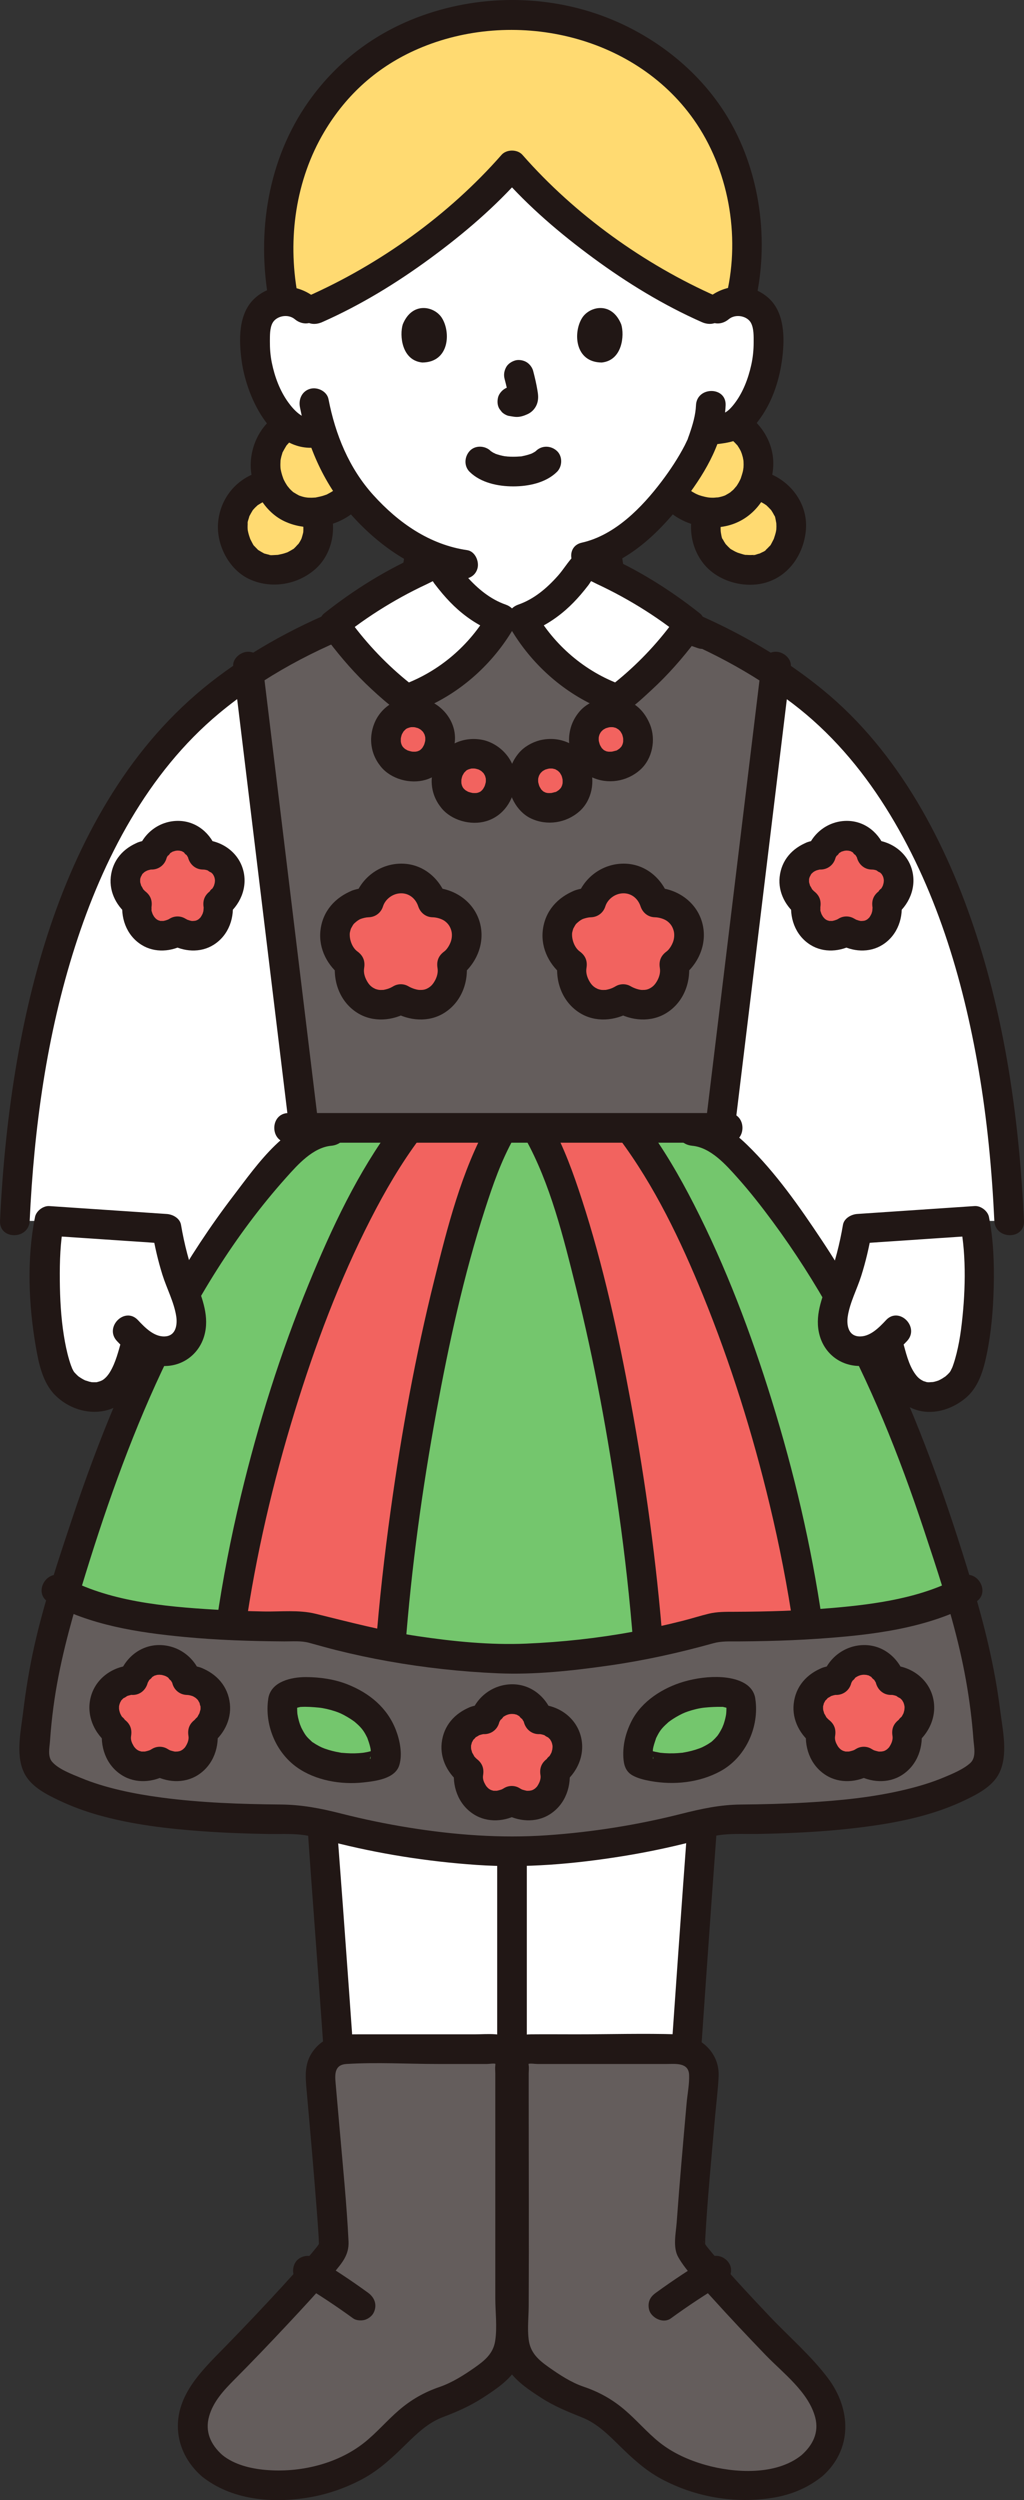
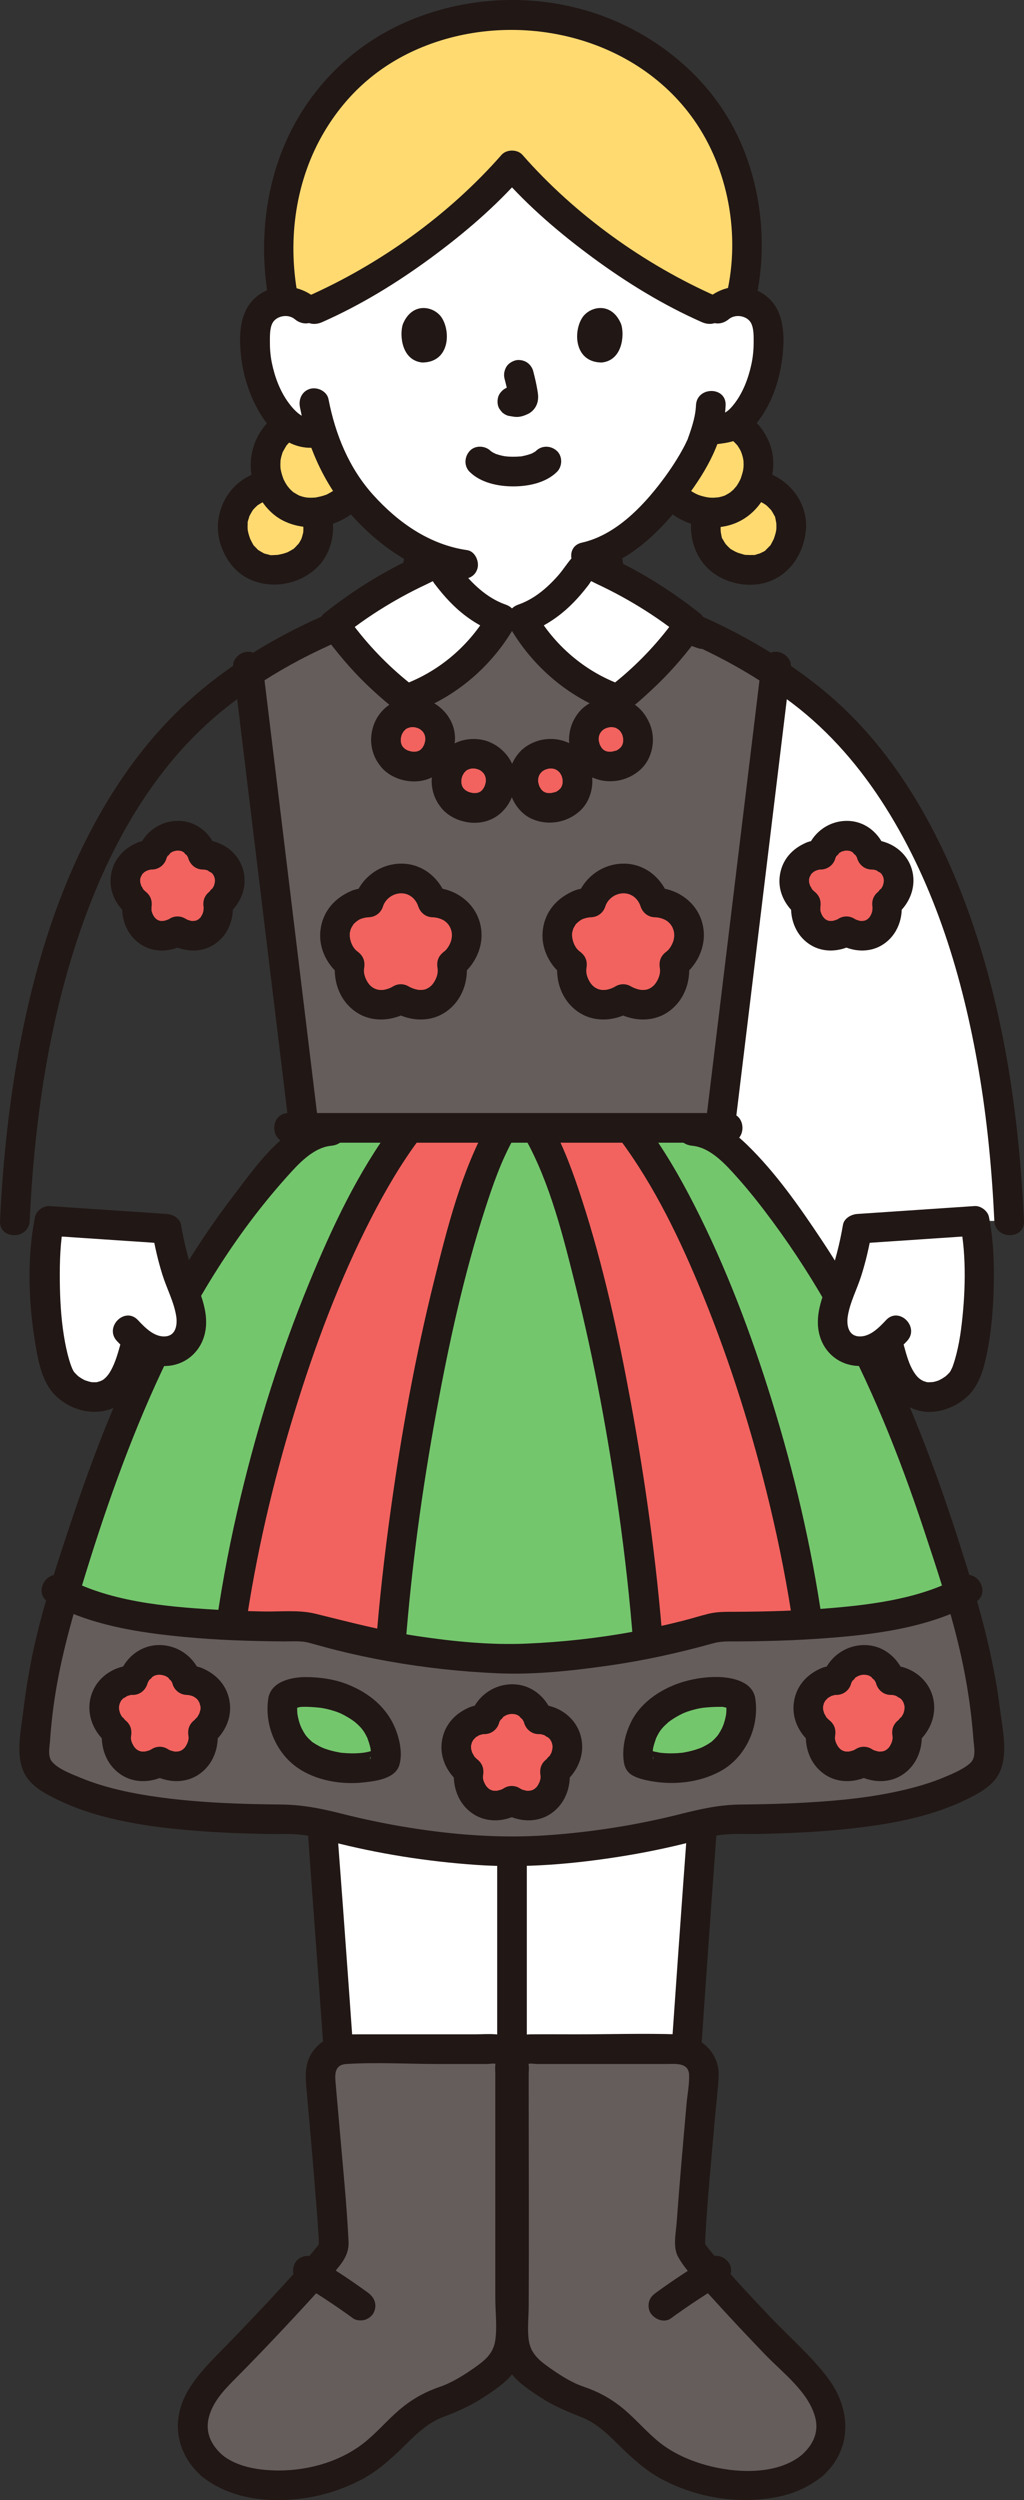
<svg xmlns="http://www.w3.org/2000/svg" id="b" width="138.175" height="337.108" viewBox="0 0 138.175 337.108">
  <rect x="0" y="0" width="138.175" height="337.108" fill="#333333" stroke="none" />
  <defs>
    <style>.d{fill:#fff;}.e{fill:#74c66d;}.f{fill:none;}.g{fill:#211715;}.h{fill:#ffda71;}.i{fill:#f2635f;}.j{fill:#645d5c;}</style>
  </defs>
  <g id="c">
-     <path class="d" d="M40.958,151.597l.22,2.17c-1.94,1.26-3.75,3.27-5.45,5.33-4.04,4.9-7.57,10.04-10.72,15.52-.13-.36-.28-.71-.41-1.07-.95-2.54-1.66-5.18-2.1-7.86l-15.84-1.06H1.998c1-21.88,5.85-48.06,21.37-65.29,2.76-3.07,6.27-5.97,10.21-8.58,2.46,20.29,4.92,40.56,7.38,60.84Z" />
    <path class="d" d="M136.178,164.627h-4.66l-15.84,1.06c-.44,2.68-1.15,5.32-2.1,7.86-.14.38-.29.75-.43,1.13-3.17-5.51-6.71-10.67-10.76-15.58-1.69-2.05-3.49-4.06-5.43-5.32l.34-2.81c2.43-20.07,4.87-40.14,7.3-60.21,3.94,2.61,7.45,5.51,10.21,8.58,15.52,17.23,20.37,43.41,21.37,65.29Z" />
    <path class="d" d="M69.338,278.157v18.58h-.25v-47.05c9.07-.24,17.57-1.55,25.69-3.8-.73,9.93-1.52,21.07-2.17,30.59-.34-.12-.71-.18-1.09-.18h-20.31c-1.03,0-1.87.83-1.87,1.86Z" />
    <path class="d" d="M69.088,296.737h-.25v-18.58c0-1.03-.84-1.86-1.87-1.86h-20.31c-.35,0-.68.05-.99.15-.67-9.5-1.48-20.62-2.23-30.53,8.11,2.24,16.58,3.53,25.62,3.77h.03v47.05Z" />
    <path class="g" d="M67.088,222.019v81.005c0,2.574,4,2.578,4,0v-81.005c0-2.574-4-2.578-4,0h0Z" />
    <path class="g" d="M94.921,220.244c-.535,4.307-.826,8.651-1.17,12.976-.558,7.009-1.073,14.022-1.579,21.035-.954,13.214-1.866,26.432-2.755,39.651-.104,1.547-.213,3.094-.31,4.642-.054.858-.06,1.705.045,2.564.425,3.469,2.932,5.331,5.207,7.667,1.799,1.848,4.626-.982,2.828-2.828s-4.088-3.246-4.132-6.077c-.007-.452.023-.9.053-1.35.085-1.289.171-2.577.258-3.866.364-5.425.734-10.849,1.107-16.273.992-14.405,1.995-28.81,3.122-43.205.39-4.977.709-9.98,1.325-14.936.133-1.074-1.015-2-2-2-1.192,0-1.866.923-2,2h0Z" />
    <path class="g" d="M39.254,220.244c1.379,11.094,1.939,22.331,2.766,33.474.977,13.151,1.913,26.305,2.827,39.46.117,1.681.233,3.362.348,5.043.019.273.042.546.055.819.067,1.365-.049,2.622-.933,3.717-.96,1.19-2.264,2.103-3.33,3.193-1.801,1.842,1.025,4.673,2.828,2.828,2.025-2.07,4.534-3.722,5.211-6.73.243-1.08.272-2.19.205-3.289-.071-1.176-.161-2.351-.242-3.526-.367-5.299-.739-10.597-1.114-15.895-1.039-14.649-2.088-29.297-3.258-43.936-.404-5.052-.738-10.128-1.363-15.159-.133-1.072-.824-2-2-2-.977,0-2.134.921-2,2h0Z" />
    <path class="j" d="M28.596,332.449c-1.396-1.182-2.418-2.839-2.571-4.652-.247-2.929,1.53-5.703,3.614-7.777,5.245-5.221,15.422-16.075,15.421-16.996-.001-2.51-1.872-23.25-1.872-23.25,0-1.918,1.555-3.472,3.472-3.472h20.311c1.03,0,1.865.827,1.865,1.857,0,5.75,0,32.837,0,32.837,0,2.882.581,6.203-1.704,8.333-1.642,1.53-5.161,3.8-7.307,4.456-3.76,1.149-5.569,3.663-8.444,6.283-1.043.951-2.194,1.786-3.441,2.448-3.941,2.093-8.528,3.004-12.961,2.426-2.05-.267-4.102-.85-5.793-2.039-.202-.142-.399-.294-.589-.455Z" />
    <path class="g" d="M30.01,331.035c-1.574-1.398-2.386-3.154-1.788-5.247.563-1.971,1.96-3.478,3.37-4.893,2.427-2.436,4.804-4.922,7.154-7.432,2.129-2.275,4.262-4.559,6.257-6.954,1.137-1.366,2.119-2.452,2.028-4.295-.247-4.999-.753-9.993-1.185-14.978-.183-2.116-.37-4.232-.559-6.348-.107-1.2-.161-2.485,1.454-2.586,4.108-.256,8.312,0,12.427,0h6.542c.328,0,.935-.124,1.244,0-.205-.082-.073-.139-.119.196-.049.351,0,.747,0,1.102,0,10.087,0,20.175,0,30.262,0,1.903.27,3.878-.013,5.757-.262,1.742-1.431,2.683-2.8,3.639-1.464,1.024-3.033,2.016-4.73,2.599-2.046.702-3.793,1.697-5.436,3.105-1.657,1.418-3.068,3.117-4.788,4.462-3.649,2.853-8.673,4.011-13.23,3.613-2.015-.176-4.223-.705-5.828-2.002-.839-.679-2.008-.82-2.828,0-.702.702-.844,2.146,0,2.828,4.046,3.271,9.594,3.717,14.568,2.873,2.503-.425,4.963-1.291,7.199-2.492s4.053-2.925,5.849-4.686c1.481-1.452,2.994-2.902,4.972-3.646,1.956-.736,3.768-1.543,5.526-2.694,1.668-1.092,3.557-2.344,4.536-4.136,1.058-1.937,1.109-4.164,1.046-6.316-.294-10.057-.042-20.152-.042-30.213,0-2.36.59-5.736-1.451-7.386-1.447-1.169-3.566-.865-5.311-.865h-15.595c-2.237,0-4.407.048-5.997,1.957-1.479,1.775-1.283,3.616-1.099,5.692.496,5.585.991,11.171,1.413,16.762.078,1.039.156,2.078.215,3.119.018.309.003.633.044.939.035.263-.109.553.061-.202.09-.4.222-.395-.014-.084-.096.126-.185.262-.276.391-.197.279.006-.003.042-.05-.069.089-.138.177-.209.264-.418.512-.842,1.019-1.274,1.52-1.068,1.237-2.165,2.45-3.27,3.654-2.546,2.776-5.139,5.51-7.773,8.203-3.007,3.074-6.586,6.428-6.327,11.13.136,2.459,1.343,4.645,3.168,6.266,1.919,1.704,4.758-1.115,2.828-2.828Z" />
    <path class="g" d="M49.674,309.152c-2.306-1.678-4.687-3.251-7.136-4.714-.899-.537-2.235-.231-2.736.718-.511.966-.242,2.163.718,2.736,2.448,1.463,4.829,3.036,7.136,4.714.395.288,1.09.326,1.541.202.464-.128.967-.486,1.195-.919.549-1.039.189-2.077-.718-2.736h0Z" />
    <path class="j" d="M109.579,332.449c1.396-1.182,2.418-2.839,2.571-4.652.247-2.929-1.53-5.703-3.614-7.777-5.245-5.221-15.422-16.075-15.421-16.996.001-2.51,1.872-23.25,1.872-23.25,0-1.918-1.555-3.472-3.472-3.472h-20.311c-1.03,0-1.865.827-1.865,1.857,0,5.75,0,32.837,0,32.837,0,2.882-.581,6.203,1.704,8.333,1.642,1.53,5.161,3.8,7.307,4.456,3.76,1.149,5.569,3.663,8.444,6.283,1.043.951,2.194,1.786,3.441,2.448,3.941,2.093,8.528,3.004,12.961,2.426,2.05-.267,4.102-.85,5.793-2.039.202-.142.399-.294.589-.455Z" />
    <path class="g" d="M110.993,333.863c4.063-3.607,3.863-9.018.748-13.174-2.272-3.032-5.286-5.615-7.891-8.364-2.424-2.558-4.837-5.134-7.137-7.806-.386-.448-.765-.902-1.14-1.36-.073-.089-.144-.179-.215-.269-.2-.255.26.364-.009-.015-.101-.142-.194-.297-.303-.432-.186-.232-.127-.494.013.125.051.225-.009.63.06.244.056-.312.028-.664.045-.981.312-5.511.85-11.014,1.331-16.511.156-1.78.394-3.573.475-5.358.144-3.191-2.491-5.563-5.555-5.66-4.566-.145-9.159,0-13.726,0-2.006,0-4.013-.02-6.02,0-1.133.011-2.206.227-3.081,1.021-1.202,1.091-1.249,2.559-1.249,4.05,0,10.389.011,20.778,0,31.167-.003,2.906-.459,6.062,1.086,8.692,1.033,1.758,2.932,3.002,4.608,4.085,1.781,1.151,3.613,1.88,5.563,2.664,2.01.808,3.537,2.357,5.053,3.845,1.703,1.671,3.459,3.282,5.577,4.418,4.611,2.474,9.956,3.38,15.117,2.537,2.461-.402,4.709-1.348,6.65-2.917.841-.68.707-2.121,0-2.828-.831-.831-1.986-.681-2.828,0-3.414,2.761-9.036,2.444-12.994,1.321-2.212-.627-4.387-1.596-6.193-3.039-1.662-1.328-3.042-2.974-4.659-4.356-1.682-1.438-3.469-2.436-5.563-3.146-1.7-.576-3.292-1.628-4.749-2.659-1.391-.984-2.45-1.941-2.671-3.712-.185-1.481-.004-3.009.004-4.497.047-9.429,0-18.86,0-28.289,0-1.02,0-2.04,0-3.059,0-.349.057-.757,0-1.102-.061-.367.066-.255-.109-.196.35-.117.933,0,1.298,0h17.388c1.201,0,3.003-.247,3.07,1.476.048,1.242-.231,2.581-.339,3.815-.472,5.347-.948,10.695-1.337,16.049-.105,1.448-.551,3.375.209,4.703,1.13,1.977,2.973,3.723,4.487,5.4,2.379,2.635,4.814,5.219,7.277,7.775,2.382,2.472,5.826,5.011,6.724,8.457.527,2.021-.344,3.727-1.842,5.057-1.929,1.713.908,4.533,2.828,2.828Z" />
    <path class="g" d="M90.52,312.606c2.306-1.678,4.687-3.251,7.136-4.714.898-.537,1.307-1.822.718-2.736-.582-.903-1.775-1.292-2.736-.718-2.448,1.463-4.829,3.036-7.136,4.714-.434.315-.772.66-.919,1.195-.132.479-.072,1.116.202,1.541.539.836,1.832,1.376,2.736.718h0Z" />
    <path class="h" d="M102.393,65.485c-3.296-.823-6.21,1.152-6.954,4.13-.832,3.332.922,6.208,4.169,7.019,3.372.843,6.153-.923,6.98-4.234.749-2.998-.91-6.095-4.195-6.915Z" />
    <path class="g" d="M102.925,63.556c-3.3-.779-6.719.468-8.52,3.397-1.724,2.803-1.508,6.48.523,9.041,1.898,2.393,5.521,3.41,8.425,2.556,3.155-.928,5.088-3.858,5.388-7.035.351-3.714-2.299-7.033-5.815-7.959-1.011-.266-2.219.336-2.46,1.397-.238,1.047.314,2.175,1.397,2.46.159.042.317.085.473.137.085.028.563.242.115.03.232.11.46.226.678.362.106.066.207.142.312.209.248.158-.336-.32.002.008.211.204.414.403.611.621.32.353-.206-.356.033.053.048.082.105.159.154.241.074.122.142.247.206.374l.062.128c.09.201.079.173-.035-.085.123.094.175.537.209.681.027.113.034.242.072.351.025.152.018.094-.021-.175.01.096.018.192.024.288.014.243.012.487-.004.73l-.012.147c-.025.226-.021.197.013-.089-.011.005-.049.254-.058.295-.068.306-.17.597-.264.895-.032.101-.161.334.032-.058-.087.176-.167.354-.263.525-.094.168-.229.495-.385.599l.142-.184c-.058.072-.118.142-.18.21-.061.068-.124.134-.188.199-.096.097-.199.184-.299.277-.283.265.087-.059.088-.062-.043.161-.605.373-.746.451-.318.175,0,.094.045-.012-.021.049-.335.115-.387.131-.147.043-.546.208-.676.152l.251-.034c-.095.01-.19.018-.286.023-.097.005-.194.008-.291.009-.149.001-.297-.003-.445-.013-.101-.007-.202-.015-.302-.027l.225.03c-.262.016-.604-.118-.854-.189-.125-.036-.249-.074-.371-.117-.1-.035-.538-.254-.085-.025-.219-.111-.438-.217-.647-.346-.087-.054-.304-.151-.357-.239l.18.141c-.073-.059-.144-.119-.214-.182-.174-.155-.325-.328-.486-.495-.321-.334.219.362-.024-.03-.072-.117-.152-.228-.221-.348-.046-.079-.09-.16-.132-.241l-.061-.123c-.091-.199-.078-.166.037.097-.141-.095-.208-.657-.24-.805-.007-.034-.097-.498-.037-.157.06.339-.007-.129-.009-.167-.015-.248-.015-.498,0-.746.006-.107-.011-.603-.005-.084-.002-.148.057-.327.09-.47.068-.301.164-.59.268-.881-.023.063-.189.383-.023.067.092-.175.18-.35.283-.519.051-.083.109-.162.16-.246.129-.178.112-.16-.051.054.061-.075.124-.149.188-.221.195-.217.408-.409.628-.6-.384.334-.029.03.062-.03.121-.08.246-.154.373-.224.111-.061.267-.171.391-.195-.463.09-.054.031.07-.01.084-.027.847-.147.871-.208l-.23.033c.102-.01.205-.018.307-.022.156-.007.313-.008.469-.003.16.005.319.019.479.036-.528-.056.182.053.283.077,1.016.24,2.214-.317,2.46-1.397.233-1.025-.308-2.203-1.397-2.46Z" />
    <path class="h" d="M97.506,56.549c-3.645-.911-6.868,1.274-7.691,4.568-.921,3.685,1.019,6.866,4.611,7.763,3.73.932,6.805-1.021,7.72-4.682.828-3.316-1.007-6.741-4.64-7.648Z" />
    <path class="g" d="M98.038,54.62c-3.555-.84-7.242.503-9.184,3.66-1.854,3.014-1.639,6.983.545,9.742,2.052,2.592,5.967,3.697,9.111,2.772,3.393-.998,5.48-4.158,5.803-7.576.379-4.017-2.471-7.596-6.276-8.598-1.011-.266-2.219.336-2.46,1.397-.238,1.047.314,2.175,1.397,2.46.176.046.35.094.523.152.056.019.59.243.178.054.258.118.509.25.75.4.118.073.228.157.345.231.261.165-.319-.31.045.042.234.226.459.445.676.687.34.379-.186-.336.069.102.053.09.116.176.17.266.081.135.157.273.228.414.044.088.206.559.051.099.084.25.17.497.231.754.03.125.038.268.079.388.025.15.02.104-.016-.138.011.106.02.212.026.319.015.269.014.539-.005.808-.007.101-.113.603-.007.12-.024.108-.04.218-.064.327-.075.338-.188.66-.292.989-.027.084-.155.347.013-.013-.092.197-.185.392-.291.581-.129.23-.274.447-.426.662.282-.402-.183.193-.283.292-.114.115-.672.544-.276.272-.268.184-.54.343-.825.499-.115.063-.431.152,0,.008-.143.048-.283.102-.428.145-.246.072-.496.122-.748.168.532-.096-.266.004-.416.005-.164.001-.329-.004-.492-.014-.171-.011-.493-.063-.142-.004-.319-.054-.634-.121-.945-.21-.138-.04-.275-.082-.41-.13-.073-.025-.568-.256-.144-.049-.244-.119-.484-.24-.716-.383-.135-.084-.264-.175-.395-.265.276.19.06.047-.081-.079-.192-.172-.36-.362-.537-.548-.342-.357.2.342-.059-.077-.08-.129-.168-.253-.244-.384-.08-.137-.359-.818-.193-.346-.103-.294-.2-.585-.265-.89-.004-.018-.094-.527-.044-.202s-.013-.195-.014-.213c-.017-.275-.016-.551,0-.825.005-.076.08-.629.002-.149.028-.174.06-.348.099-.52.075-.332.177-.655.296-.974-.027.073-.174.352-.004.023.1-.194.199-.387.313-.574.057-.092.121-.18.177-.272.132-.182.124-.176-.023.017.067-.083.137-.165.208-.245.215-.24.449-.456.695-.664-.363.306.043-.021.112-.066.134-.088.272-.171.413-.248.142-.078.287-.145.433-.215-.422.203.053-.008.128-.032.315-.103.637-.175.964-.23-.494.083.059.008.142.004.173-.008.346-.009.519-.003.177.006.354.019.53.04-.464-.055.287.073.37.093,1.016.24,2.214-.317,2.46-1.397.233-1.025-.308-2.203-1.397-2.46Z" />
    <path class="h" d="M35.782,65.485c3.296-.823,6.21,1.152,6.954,4.13.832,3.332-.922,6.208-4.169,7.019-3.372.843-6.153-.923-6.98-4.234-.749-2.998.91-6.095,4.195-6.915Z" />
    <path class="g" d="M36.314,67.413c.163-.039.327-.07.491-.103-.491.098.013.003.112-.003.262-.016.521.001.782.004.492.006-.298-.072-.002-.007.122.027.246.045.368.074.144.035.288.075.429.121.129.042.545.102.07.01.214.042.457.226.642.341.124.076.241.161.36.243-.42-.29-.036-.019.043.053.18.163.339.343.504.521.308.33-.113-.25,0-.002.068.149.195.289.278.432.08.137.34.805.185.325.078.241.168.476.23.723.04.157.066.315.101.473.113.508-.007-.423.01.087.01.301.03.597.011.899-.003.041.003.24-.025.29l.032-.246c-.015.094-.033.187-.053.28-.05.231-.126.449-.192.674-.131.449.21-.377-.011.033-.043.081-.081.164-.125.245-.066.121-.136.238-.212.353-.05.077-.102.152-.156.226.161-.203.194-.248.1-.134-.19.161-.342.38-.53.548-.042.038-.151.156-.214.182.421-.173.077-.065-.056.022-.205.134-.422.24-.635.36-.429.241.4-.122-.075.036-.147.049-.291.104-.44.148-.281.084-.567.134-.852.198-.306.069.488-.023-.004-.002-.15.007-.299.021-.449.024-.162.003-.604.06-.724-.032l.251.034c-.092-.015-.184-.031-.275-.051-.135-.029-.269-.062-.401-.101-.052-.015-.366-.082-.387-.131.018.041.368.181.105.042-.239-.127-.467-.261-.697-.403-.22-.136-.045.054.082.07-.078-.01-.248-.215-.305-.269-.066-.063-.13-.127-.193-.193-.063-.067-.124-.135-.184-.205-.137-.167-.119-.141.054.077-.146-.097-.301-.449-.385-.599-.072-.128-.135-.26-.201-.39-.162-.319.001.004.024.065-.106-.294-.208-.586-.283-.889-.024-.098-.043-.197-.066-.295-.038-.226-.038-.197.001.089-.012-.098-.021-.196-.028-.295-.02-.293-.006-.582.006-.875.016-.399-.025.085-.02.102-.041-.122.086-.437.119-.56.031-.115.072-.227.103-.341.132-.49-.143.231.036-.117.132-.256.277-.495.422-.743.24-.409-.287.3.033-.053.098-.108.19-.217.292-.321.103-.104.213-.199.319-.3.346-.326-.341.21.063-.051.258-.167.519-.314.789-.461.442-.242-.387.107.104-.043.209-.064.413-.134.625-.19,1.012-.266,1.727-1.44,1.397-2.46-.337-1.041-1.376-1.682-2.46-1.397-3.266.86-5.544,3.58-5.822,6.937-.243,2.949,1.444,6.272,4.157,7.565,2.951,1.406,6.573.82,9.002-1.355,2.315-2.074,2.947-5.645,1.791-8.481-.692-1.698-1.877-3.188-3.532-4.039-1.751-.9-3.688-1.077-5.596-.627-1.019.241-1.721,1.459-1.397,2.46.344,1.062,1.368,1.655,2.46,1.397Z" />
    <path class="h" d="M40.669,56.549c3.645-.911,6.868,1.274,7.691,4.568.921,3.685-1.019,6.866-4.611,7.763-3.73.932-6.805-1.021-7.72-4.682-.828-3.316,1.007-6.741,4.64-7.648Z" />
    <path class="g" d="M41.201,58.477c.181-.043.361-.08.543-.114-.452.083.113-.006.18-.01.29-.018.576,0,.865.005.529.007-.256-.068.054,0,.135.03.272.05.407.082.16.038.318.083.474.134.102.033.55.226.128.032.244.112.482.236.71.377.137.084.268.176.398.269-.387-.276.031.037.091.092.199.181.375.379.558.576.328.354-.088-.216.033.041.077.165.215.319.307.478.082.142.152.289.23.434.045.084.124.345-.004-.023.092.265.186.527.255.799.044.173.074.348.112.523.12.545-.002-.394.019.153.012.333.033.66.013.994-.007.108-.017.214-.028.321.049-.517-.01-.003-.03.094-.055.255-.139.497-.212.746-.14.479.201-.351-.033.087-.048.089-.09.182-.139.271-.073.133-.151.264-.234.391-.055.085-.113.168-.173.25.144-.182.17-.218.078-.106-.21.178-.378.42-.586.606-.077.069-.157.135-.237.201.376-.31-.034.011-.105.057-.227.148-.466.266-.702.398-.461.257.375-.111-.133.062-.162.055-.322.115-.486.164-.311.093-.627.146-.943.219-.321.074.469-.019-.061.006-.166.008-.33.023-.496.026-.268.004-.533-.014-.801-.035.52.041.022-.003-.082-.026-.149-.032-.297-.069-.444-.112-.144-.043-.284-.103-.428-.145.387.111.177.084.066.025-.265-.14-.516-.289-.771-.446-.094-.058-.262-.235.048.045-.111-.101-.228-.193-.337-.297-.073-.069-.144-.141-.213-.214-.072-.076-.467-.597-.177-.184-.151-.216-.296-.432-.426-.662-.079-.141-.15-.287-.223-.432-.167-.332-.022-.049.005.022-.121-.323-.23-.649-.313-.984-.027-.108-.047-.218-.073-.326-.039-.232-.041-.218-.006.042-.013-.108-.023-.217-.031-.326-.022-.324-.009-.644.006-.968.018-.374,0-.016-.014.057.038-.208.077-.415.131-.62.034-.127.079-.251.114-.378.134-.488-.114.163.061-.18.145-.284.306-.548.467-.822.256-.438-.271.277.069-.102.107-.119.21-.24.323-.355.114-.116.235-.221.353-.332.375-.349-.321.195.113-.09.284-.187.573-.349.872-.51.475-.256-.36.094.166-.069.231-.072.457-.149.691-.21,1.012-.266,1.727-1.44,1.397-2.46-.337-1.041-1.376-1.682-2.46-1.397-3.516.926-5.984,3.849-6.283,7.467-.264,3.194,1.554,6.783,4.492,8.184,3.173,1.512,7.089.872,9.699-1.466,2.509-2.247,3.18-6.103,1.926-9.174-1.618-3.962-5.676-5.994-9.834-5.012-1.019.241-1.721,1.459-1.397,2.46.344,1.062,1.368,1.655,2.46,1.397Z" />
    <path class="d" d="M96.914,41.632c.859-.775,2.132-1.15,3.322-.972s2.274.896,2.818,1.874c.385.686.509,1.467.58,2.23.261,3.004-.332,6.066-1.693,8.804-.663,1.334-1.528,2.611-2.73,3.583-.968.772-2.718.715-3.93.932-.233.772-.47,1.411-.596,1.775-.943,2.439-6.214,11.079-12.845,14.267.088.917.218,1.971.449,3.216.34,1.98,1.2,3.9,3.05,4.76.473.218,1.339.549,2.413.937-4.366,4.624-10.577,7.33-18.662,7.33-7.985,0-14.143-2.634-18.503-7.165,1.407-.604,2.548-1.096,2.622-1.122,1.77-.67,2.62-2.61,2.99-4.74.221-1.275.381-2.117.479-3.087-2.943-1.491-5.666-3.74-8.078-6.49-2.728-3.112-4.315-6.561-5.27-9.641-1.916.778-3.406-.156-4.429-.972-1.202-.972-2.066-2.249-2.73-3.583-1.362-2.738-1.954-5.799-1.693-8.804.071-.762.195-1.544.58-2.23.545-.978,1.628-1.696,2.818-1.874s2.463.197,3.322.972c0,0-7.892-25.59,25.62-25.59s30.096,25.59,30.096,25.59Z" />
    <path class="h" d="M38.657,24.857c-.526,2.039-.872,4.236-.975,6.589-.133,3.06.035,6.362.628,9.174,1.266-.049,2.558.494,3.295,1.45,9.665-4.021,20.922-12.241,27.482-19.77,6.55,7.517,17.78,15.721,27.448,19.761.742-.972,2.058-1.51,3.338-1.438.766-2.954.966-5.688.814-9.177-.526-12.061-6.778-19.556-12.902-23.697-5.111-3.455-10.996-5.753-18.602-5.753-7.356,0-14.236,2.369-19.246,5.958-3.864,2.768-9.108,8.486-11.281,16.903Z" />
    <path class="g" d="M43.458,43.441c5.199-2.297,10.084-5.288,14.659-8.65,4.466-3.281,8.723-6.907,12.384-11.078h-2.828c3.662,4.172,7.919,7.795,12.384,11.078,4.574,3.363,9.461,6.353,14.659,8.65.987.436,2.148.288,2.736-.718.498-.851.276-2.298-.718-2.736-9.823-4.34-19.141-11.023-26.234-19.102-.681-.776-2.149-.774-2.828,0-7.093,8.08-16.411,14.762-26.234,19.102-.988.437-1.219,1.879-.718,2.736.596,1.019,1.744,1.156,2.736.718h0Z" />
    <path class="j" d="M128.76,241.212c1.182-.538,2.248-1.134,3.206-1.792.996-.683,1.538-1.854,1.489-3.06-.231-5.664-1.427-12.629-2.744-17.225-.41-1.431-.823-2.843-1.236-4.231-6.358,3.122-16.298,4.423-31.342,4.423-.69,0-1.3-.01-1.98.19-8.54,2.49-17.49,3.92-27.07,4.17-9.57-.25-18.52-1.68-27.06-4.17-.68-.2-1.29-.19-1.98-.19-15.087,0-25.041-1.308-31.397-4.45-.415,1.395-.83,2.816-1.243,4.257-1.317,4.596-2.513,11.562-2.744,17.225-.049,1.207.493,2.377,1.489,3.06,6.068,4.164,16.455,5.87,33.385,5.903,1.003.002,2.613.233,3.579.503,8.207,2.295,16.785,3.617,25.944,3.863,9.16-.246,17.738-1.568,25.946-3.863.966-.27,2.576-.501,3.579-.503,14.257-.028,23.873-1.242,30.179-4.111Z" />
    <path class="i" d="M54.921,152.491c-10.106,13.409-20.185,41.694-23.759,66.653,2.744.122,5.693.183,8.882.183.69,0,1.3-.01,1.98.19,3.486,1.017,7.046,1.846,10.684,2.501,2.018-26.612,8.876-58.856,14.884-69.528h-12.67Z" />
    <path class="e" d="M44.717,152.494c-3.317.195-6.295,3.339-8.987,6.604-12.581,15.258-20.256,32.933-27.077,55.779,5.012,2.478,12.268,3.815,22.51,4.27,3.574-24.959,13.653-53.244,23.759-66.653h-10.206Z" />
    <path class="e" d="M67.591,152.491c-6.008,10.672-12.867,42.915-14.884,69.528,5.272.949,10.713,1.521,16.376,1.669,6.382-.167,12.48-.868,18.368-2.047-2.053-26.539-8.877-58.528-14.856-69.149h-5.004Z" />
    <path class="e" d="M102.386,159.095c-2.692-3.265-5.669-6.409-8.987-6.604h-8.133c10.093,13.391,20.159,41.619,23.745,66.554,9.166-.532,15.782-1.845,20.46-4.143-6.823-22.86-14.5-40.543-27.085-55.807Z" />
    <path class="i" d="M98.133,219.327c3.973,0,7.589-.091,10.878-.282-3.586-24.935-13.652-53.163-23.745-66.554h-12.671c5.979,10.621,12.803,42.611,14.856,69.149,2.95-.59,5.851-1.292,8.702-2.123.68-.2,1.29-.19,1.98-.19Z" />
    <path class="j" d="M91.065,86.783c-2.273,2.789-4.874,5.312-7.734,7.496-5.403-1.909-10.077-5.82-12.875-10.821h-2.736c-2.798,5.001-7.473,8.912-12.875,10.821-3.33-2.543-6.309-5.545-8.828-8.893-.231-.307-.458-.617-.678-.933-4.135,1.771-8.136,3.909-11.767,6.306,2.485,20.44,4.965,40.88,7.446,61.32,9.527,0,49.042,0,56.141,0,2.48-20.441,4.961-40.881,7.443-61.322-3.63-2.396-7.63-4.533-11.761-6.302-.223.313-.451.623-.682.93-.356.473-.72.938-1.094,1.397Z" />
    <path class="g" d="M93.399,154.491c2.491.225,4.551,2.561,6.103,4.297,1.698,1.898,3.273,3.916,4.784,5.964,2.948,3.993,5.621,8.184,8.033,12.521,5.109,9.186,9.013,18.971,12.324,28.931,1.777,5.345,3.581,10.76,4.856,16.25.62,2.666,1.108,5.371,1.452,8.087.168,1.33.304,2.665.4,4.002.07.978.417,2.385-.395,3.15-.937.884-2.638,1.567-3.699,2.008-1.626.676-3.33,1.177-5.039,1.59-4.398,1.064-8.921,1.504-13.43,1.76-2.921.166-5.847.241-8.772.264-2.861.023-5.39.578-8.15,1.274-5.917,1.493-11.954,2.45-18.041,2.871-6.252.433-12.517-.042-18.699-1.04-3.058-.493-6.094-1.123-9.096-1.886-2.772-.705-5.297-1.195-8.168-1.221-5.357-.047-10.746-.231-16.062-.936-3.669-.486-7.591-1.278-10.911-2.661-1.184-.493-3.026-1.171-3.869-2.176-.619-.737-.332-1.92-.272-2.793.106-1.549.263-3.096.469-4.635.735-5.494,2.164-10.769,3.767-16.063,5.944-19.625,13.761-39.759,27.627-55.263,1.554-1.737,3.612-4.071,6.103-4.297,1.076-.097,2-.85,2-2,0-1.006-.918-2.098-2-2-5.955.539-9.905,6.412-13.238,10.773-3.123,4.087-5.953,8.392-8.501,12.86-5.516,9.676-9.704,20.068-13.229,30.615-1.89,5.656-3.816,11.394-5.119,17.218-.665,2.973-1.155,5.986-1.519,9.01-.317,2.635-1.095,6.021.343,8.437.964,1.62,2.902,2.595,4.558,3.379,1.673.792,3.417,1.433,5.196,1.939,4.587,1.304,9.392,1.861,14.136,2.202,2.959.213,5.925.321,8.891.369,1.438.023,2.9-.055,4.332.088s2.797.599,4.183.955c6.395,1.641,12.954,2.67,19.539,3.125s13.226-.129,19.763-1.183c3.132-.505,6.241-1.153,9.314-1.942,1.386-.356,2.753-.81,4.183-.955,1.579-.16,3.203-.066,4.79-.096,5.493-.101,10.995-.405,16.428-1.253,3.934-.615,7.838-1.571,11.442-3.299,1.727-.828,3.732-1.857,4.621-3.638,1.248-2.498.456-5.902.122-8.555-.737-5.866-2.133-11.478-3.837-17.129-3.332-11.052-7.196-21.994-12.306-32.361-2.348-4.763-4.972-9.392-7.913-13.815-2.979-4.48-6.22-9.121-10.092-12.878-2.083-2.021-4.46-3.6-7.405-3.867-1.077-.097-2,.989-2,2,0,1.163.92,1.902,2,2h0Z" />
    <path class="g" d="M102.707,89.879c-2.471,20.362-4.942,40.724-7.413,61.086-.13,1.074,1.013,2,2,2,1.189,0,1.869-.923,2-2,2.471-20.362,4.942-40.724,7.413-61.086.13-1.074-1.013-2-2-2-1.189,0-1.869.923-2,2h0Z" />
    <path class="g" d="M31.469,89.879c2.497,20.574,4.994,41.148,7.491,61.722.13,1.072.826,2,2,2,.98,0,2.131-.92,2-2-2.497-20.574-4.994-41.148-7.491-61.722-.13-1.072-.826-2-2-2-.98,0-2.131.92-2,2h0Z" />
    <path class="g" d="M47.718,86.587c1.36-.576,2.718-1.159,4.075-1.742.574-.246,1.147-.493,1.721-.739.172-.074.345-.146.516-.22-.899.389-.075.036.08-.03,3.664-1.546,4.198-6.133,4.568-9.595.112-1.044-1-2.045-2-2-1.179.053-1.88.882-2,2-.012.111-.068.797-.02.217-.017.201-.059.403-.091.601-.062.387-.13.772-.198,1.158-.134.765-.27,1.526-.523,2.263-.033.097-.068.192-.105.288-.083.208-.074.188.027-.062-.02.161-.187.382-.267.522-.072.124-.151.242-.228.363-.128.177-.108.154.06-.069-.059.071-.12.14-.183.207-.063.067-.128.131-.195.193-.164.141-.134.124.09-.052-.054.091-.258.176-.343.225-.129.074-.477.227-.036.04-.027.011-.054.022-.081.033-2.307.954-4.588,1.971-6.887,2.945-.967.41-1.251,1.909-.718,2.736.649,1.006,1.701,1.156,2.736.718h0Z" />
    <path class="g" d="M79.839,74.13c.356,3.563.875,8.031,4.572,9.734,1.38.636,2.839,1.118,4.271,1.623,1.842.649,3.688,1.29,5.536,1.922.991.339,2.23-.388,2.46-1.397.253-1.111-.336-2.097-1.397-2.46-2.991-1.023-5.984-2.048-8.937-3.177-.35-.134.404.199.086.035-.138-.072-.281-.133-.417-.21-.039-.023-.447-.287-.256-.15.159.115-.229-.208-.277-.256-.045-.045-.384-.433-.257-.27.147.19-.13-.199-.155-.239-.097-.154-.186-.313-.268-.474-.045-.088-.219-.517-.097-.195-.281-.743-.438-1.513-.572-2.294-.164-.952-.194-1.209-.292-2.192-.104-1.038-.846-2.052-2-2-.994.045-2.111.885-2,2h0Z" />
    <path class="g" d="M93.914,54.648c-.058,1.362-.465,2.682-.907,3.963-.082.238-.179.473-.251.714-.099.333.217-.42.045-.103-.146.267-.261.553-.402.824-.887,1.707-1.962,3.331-3.121,4.864-2.666,3.526-6.307,7.262-10.77,8.26-2.511.562-1.448,4.419,1.063,3.857,5.462-1.222,9.75-5.601,13.012-9.903,2.764-3.645,5.13-7.787,5.33-12.476.109-2.574-3.891-2.569-4,0h0Z" />
    <path class="g" d="M98.329,43.046c.937-.784,2.532-.445,3.02.524.382.758.346,1.772.346,2.595,0,1.025-.1,2.028-.321,3.028-.411,1.86-1.134,3.778-2.321,5.292-.447.569-.962,1.117-1.531,1.266-.824.216-1.71.248-2.601.373-1.071.151-1.657,1.515-1.397,2.46.316,1.151,1.386,1.548,2.46,1.397,1.004-.142,2.515-.225,3.651-.764,1.268-.602,2.248-1.819,3.037-2.944,1.656-2.361,2.553-5.249,2.897-8.088.324-2.671.295-6.065-1.869-8.002-2.379-2.129-5.815-1.96-8.199.034-.829.693-.716,2.112,0,2.828.821.821,1.997.695,2.828,0h0Z" />
    <path class="g" d="M42.613,40.217c-2.379-1.989-5.826-2.168-8.199-.034-2.306,2.074-2.189,5.715-1.798,8.534.707,5.097,4.368,12.825,10.7,11.516,1.058-.219,1.67-1.467,1.397-2.46-.302-1.099-1.399-1.616-2.46-1.397-1.372.284-2.632-1.12-3.357-2.122-1.141-1.577-1.837-3.473-2.221-5.368-.192-.949-.265-1.91-.257-2.878.007-.769-.021-1.735.346-2.439.5-.959,2.075-1.314,3.02-.524.828.692,2.017.812,2.828,0,.712-.712.832-2.132,0-2.828h0Z" />
    <path class="g" d="M40.469,54.883c1.058,5.451,3.341,10.571,7.089,14.71,3.776,4.17,8.747,7.621,14.413,8.444,1.068.155,2.149-.264,2.46-1.397.258-.94-.321-2.304-1.397-2.46-5.065-.735-9.272-3.686-12.648-7.415-3.293-3.638-5.134-8.176-6.06-12.945-.206-1.061-1.476-1.667-2.46-1.397-1.109.305-1.603,1.396-1.397,2.46h0Z" />
    <path class="g" d="M63.381,63.632c1.51,1.478,3.846,1.953,5.883,1.952s4.374-.473,5.884-1.952c.749-.733.79-2.103,0-2.828-.805-.739-2.029-.782-2.828,0-.077.075-.368.307-.037.052.343-.264-.035.015-.132.074-.116.071-.235.137-.357.198-.08.04-.171.072-.248.117.097-.056.47-.179.155-.071-.39.134-.782.249-1.188.325-.066.012-.132.024-.198.034-.151.024-.089.017.187-.022-.104.041-.256.028-.365.037-.29.024-.581.036-.873.036-.266,0-.533-.009-.799-.029-.132-.01-.309-.053-.44-.043.194-.015.357.054.055,0-.409-.073-.813-.177-1.204-.319-.161-.058-.42-.227.106.053-.067-.036-.14-.063-.208-.097-.135-.066-.268-.138-.396-.217-.098-.06-.188-.134-.286-.194.579.353.28.226.117.067-.748-.733-2.092-.802-2.828,0-.726.791-.799,2.046,0,2.828h0Z" />
    <path class="g" d="M68.083,51.075c.234.891.458,1.797.592,2.709l-.071-.532c.016.125.023.248.01.374l.071-.532c-.009.058-.022.113-.041.168l.202-.478c-.017.039-.035.073-.059.108l.313-.405c-.028.034-.054.06-.089.087l.405-.313c-.068.044-.141.08-.215.114l.478-.202c-.118.049-.235.085-.362.106l.532-.071c-.114.014-.225.013-.339,0l.532.071c-.128-.018-.254-.049-.382-.066-.266-.083-.532-.095-.798-.036-.266.012-.514.091-.744.237-.415.243-.811.718-.919,1.195-.117.512-.091,1.087.202,1.541l.313.405c.25.248.544.419.883.514.346.047.681.133,1.033.148.568.025,1.086-.154,1.591-.389.636-.295,1.138-.902,1.307-1.586.145-.586.086-1.052-.013-1.639-.147-.873-.349-1.738-.574-2.594-.127-.483-.49-.944-.919-1.195s-1.061-.357-1.541-.202c-.484.157-.951.457-1.195.919-.253.48-.342,1.007-.202,1.541h0Z" />
    <path class="g" d="M54.347,43.741c-.452,1.47-.158,4.852,2.628,5.14,3.681-.022,3.877-4.111,2.638-6.034-1.015-1.574-3.998-2.229-5.266.893Z" />
    <path class="g" d="M83.828,43.741c.453,1.47.158,4.852-2.628,5.14-3.682-.022-3.878-4.111-2.638-6.034,1.015-1.574,3.998-2.229,5.266.894Z" />
    <path class="g" d="M101.923,40.676c1.88-8.098.679-17.272-3.514-24.481-3.413-5.868-8.842-10.446-15.017-13.2-8.02-3.577-17.303-3.929-25.633-1.167-6.609,2.191-12.123,6.199-16.131,11.88-5.497,7.793-7.028,17.671-5.345,26.955.458,2.529,4.314,1.458,3.857-1.063-1.345-7.417-.25-15.332,3.623-21.841,3.029-5.09,7.27-8.84,12.65-11.167,12.72-5.503,29.021-2.043,37.196,9.529,4.692,6.642,6.292,15.584,4.456,23.492-.581,2.505,3.274,3.574,3.857,1.063h0Z" />
    <path class="f" d="M87.81,82.977c-4.37,4.66-10.6,7.39-18.72,7.39s-14.32-2.71-18.69-7.36c-.077-.077-.191-.191-.199-.268" />
    <path class="g" d="M88.297,84.796c6.644,2.436,13.032,5.786,18.672,10.076,5.031,3.827,9.147,8.632,12.511,13.964,6.743,10.689,10.444,23.029,12.569,35.406,1.157,6.738,1.805,13.553,2.123,20.38.12,2.563,4.12,2.578,4,0-.605-12.982-2.371-26.062-6.39-38.457-4.03-12.429-10.503-24.796-20.783-33.174-6.443-5.251-13.85-9.198-21.638-12.053-2.42-.888-3.464,2.977-1.063,3.857h0Z" />
    <path class="d" d="M8.705,164.76c4.284.288,13.793.929,13.793.929.441,2.678,1.144,5.314,2.098,7.855.497,1.324,1.067,2.646,1.205,4.053.138,1.407-.239,2.955-1.338,3.844-1.08.873-2.656.931-3.956.441-.74-.279-1.404-.709-2.013-1.217-.457,1.602-.771,2.77-1.299,4.085-2.402,5.982-7.982,3.343-9.169.818-2.083-4.429-2.441-15.718-1.369-20.946l2.049.138Z" />
    <path class="g" d="M15.784,180.827c1.675,1.785,3.757,3.313,6.301,3.362,2.589.05,4.779-1.614,5.481-4.09.715-2.524-.243-4.927-1.108-7.269-.92-2.489-1.588-5.057-2.031-7.673-.152-.898-1.111-1.413-1.929-1.468-5.281-.356-10.562-.711-15.843-1.067-.816-.055-1.767.656-1.929,1.468-1.128,5.67-.872,11.871.115,17.54.391,2.249.923,4.81,2.592,6.485,1.718,1.725,4.27,2.618,6.672,2.112,3.909-.822,5.186-5.064,6.137-8.399.707-2.48-3.152-3.539-3.857-1.063-.404,1.419-.763,2.917-1.52,4.196-.23.389-.517.749-.881,1.028-.22.169-.446.252-.847.359-.224.06.013.017.058.01-.093.013-.191.02-.285.021-.221.002-.442.006-.662-.019.34.04-.097-.031-.21-.063-.104-.03-.734-.248-.407-.11-.366-.154-.713-.366-1.036-.593-.188-.132.025.02.051.042-.067-.055-.134-.112-.197-.172-.163-.156-.318-.313-.466-.483-.15-.173.057.072.069.09-.055-.083-.121-.166-.164-.256-.069-.141-.145-.277-.21-.42.144.314-.082-.232-.115-.327-.081-.231-.156-.464-.226-.699-.323-1.086-.546-2.203-.724-3.321-.389-2.446-.519-4.944-.542-7.418-.024-2.538.065-5.223.514-7.477l-1.929,1.468c5.281.356,10.562.711,15.843,1.067l-1.929-1.468c.324,1.913.763,3.802,1.342,5.655s1.57,3.685,1.867,5.608c.168,1.086-.024,2.51-1.322,2.696-1.561.223-2.884-1.155-3.845-2.18-1.765-1.881-4.59.952-2.828,2.828h0Z" />
    <path class="d" d="M129.47,164.76c-4.284.288-13.793.929-13.793.929-.441,2.678-1.144,5.314-2.098,7.855-.497,1.324-1.067,2.646-1.205,4.053s.239,2.955,1.338,3.844c1.08.873,2.656.931,3.956.441.74-.279,1.404-.709,2.013-1.217.457,1.602.771,2.77,1.299,4.085,2.402,5.982,7.982,3.343,9.169.818,2.083-4.429,2.441-15.718,1.369-20.946l-2.049.138Z" />
    <path class="g" d="M119.563,177.999c-.955,1.017-2.25,2.369-3.795,2.185-1.333-.158-1.544-1.587-1.372-2.701.287-1.861,1.241-3.636,1.808-5.423.607-1.912,1.066-3.863,1.401-5.84l-1.929,1.468,15.843-1.067-1.929-1.468c.847,4.258.682,9.532.09,14.092-.142,1.093-.341,2.185-.606,3.254-.115.463-.244.923-.395,1.375-.074.22-.149.441-.239.655.133-.32-.113.202-.153.286-.072.147-.256.371-.042.103-.121.151-.255.292-.394.427-.058.056-.397.351-.259.242.099-.078-.342.226-.47.301-.16.093-.324.18-.493.258-.289.133.262-.09-.042.011-.089.029-.177.065-.268.088-.183.046-.363.098-.55.132.372-.067-.284.006-.409.006-.095,0-.191-.007-.285-.017-.313-.032.415.121-.131-.041-.094-.028-.188-.053-.281-.085-.307-.104.222.116-.077-.033-.429-.214-.704-.417-1.057-.893-.95-1.281-1.31-3.044-1.739-4.55-.704-2.471-4.565-1.421-3.857,1.063.911,3.195,1.98,6.859,5.387,8.166,2.365.908,4.999.124,6.9-1.42,1.807-1.468,2.467-3.751,2.924-5.949.621-2.991.876-6.076.946-9.126.073-3.133-.029-6.328-.643-9.41-.16-.806-1.106-1.524-1.929-1.468l-15.843,1.067c-.808.054-1.778.577-1.929,1.468-.432,2.551-1.077,5.059-1.963,7.491-.876,2.406-1.911,4.854-1.175,7.45.691,2.438,2.786,4.046,5.32,4.088,2.599.043,4.762-1.548,6.462-3.359,1.76-1.876-1.062-4.71-2.828-2.828h0Z" />
    <path class="g" d="M33.092,219.679c1.437-9.956,3.729-19.789,6.688-29.4,2.732-8.874,6.005-17.635,10.242-25.908,1.936-3.78,4.079-7.472,6.628-10.874.648-.865.14-2.235-.718-2.736-1.022-.598-2.087-.15-2.736.718-4.912,6.555-8.444,14.115-11.543,21.66-3.811,9.276-6.827,18.89-9.168,28.639-1.335,5.561-2.434,11.179-3.251,16.839-.154,1.068.264,2.149,1.397,2.46.939.258,2.305-.321,2.46-1.397h0Z" />
    <path class="g" d="M54.703,222.017c.815-10.623,2.258-21.197,4.184-31.675,1.691-9.198,3.688-18.404,6.565-27.312,1.078-3.339,2.179-6.506,3.869-9.534,1.256-2.25-2.198-4.27-3.454-2.019-3.601,6.455-5.492,13.999-7.264,21.116-2.545,10.218-4.439,20.608-5.885,31.036-.847,6.109-1.542,12.238-2.014,18.388-.197,2.567,3.804,2.554,4,0h0Z" />
    <path class="g" d="M83.536,153.497c4.799,6.407,8.324,13.795,11.332,21.181,3.722,9.14,6.682,18.601,8.985,28.194,1.324,5.515,2.416,11.084,3.231,16.697.155,1.07,1.512,1.658,2.46,1.397,1.148-.315,1.553-1.387,1.397-2.46-1.463-10.067-3.798-20.008-6.812-29.721-2.802-9.03-6.176-17.955-10.486-26.38-1.943-3.797-4.093-7.508-6.653-10.926-.646-.863-1.729-1.307-2.736-.718-.851.498-1.369,1.867-.718,2.736h0Z" />
    <path class="g" d="M70.866,153.497c3.395,6.086,5.167,13.358,6.864,20.171,2.478,9.949,4.335,20.06,5.768,30.21.834,5.901,1.491,11.828,1.955,17.77.199,2.55,4.201,2.571,4,0-.852-10.914-2.344-21.788-4.33-32.552-1.703-9.232-3.712-18.474-6.623-27.409-1.134-3.481-2.392-7.002-4.18-10.209-1.254-2.248-4.71-.234-3.454,2.019h0Z" />
    <path class="g" d="M38.943,154.079c6.688,0,13.377,0,20.065,0,10.65,0,21.301,0,31.951,0h7.294c2.574,0,2.578-4,0-4-6.688,0-13.377,0-20.065,0-10.65,0-21.301,0-31.951,0h-7.294c-2.574,0-2.578,4,0,4h0Z" />
    <path class="g" d="M6.594,216.054c5.55,3.085,12.061,4.078,18.297,4.669,4.475.424,8.974.568,13.467.599,1.114.008,2.266-.108,3.348.186,1.219.331,2.432.68,3.658.987,2.326.582,4.672,1.083,7.032,1.503,4.883.869,9.828,1.411,14.782,1.624,4.995.215,10.067-.346,15.008-1.049,4.761-.678,9.442-1.714,14.072-3.003,1.102-.307,2.184-.24,3.323-.246,1.31-.008,2.62-.026,3.929-.057,2.244-.054,4.488-.146,6.728-.297,7.204-.486,14.923-1.345,21.345-4.914,2.25-1.251.235-4.707-2.019-3.454-5.098,2.834-11.376,3.705-17.208,4.207-4.406.379-8.833.502-13.254.518-1.178.005-2.328-.017-3.48.263s-2.288.646-3.438.939c-2.249.573-4.516,1.07-6.798,1.491-4.754.877-9.565,1.395-14.394,1.602-4.855.208-9.815-.291-14.616-1.005-4.7-.7-9.217-1.899-13.82-3.028-2.229-.546-4.707-.259-6.987-.303-2.213-.043-4.426-.121-6.635-.253-6.807-.407-14.34-1.107-20.32-4.432-2.252-1.252-4.272,2.202-2.019,3.454h0Z" />
    <path class="g" d="M48.815,80.939c-6.913,2.535-13.568,5.921-19.463,10.355-5.374,4.042-9.81,8.942-13.492,14.563-7.274,11.105-11.309,24.14-13.557,37.132-1.238,7.151-1.961,14.387-2.299,21.634-.12,2.573,3.88,2.567,4,0,.584-12.515,2.297-25.062,6.128-37.023,3.764-11.751,9.793-23.381,19.406-31.394,5.974-4.98,13.059-8.739,20.341-11.41,2.397-.879,1.361-4.746-1.063-3.857h0Z" />
    <path class="i" d="M56.617,96.161c-2.09-.522-3.938.731-4.41,2.619-.528,2.113.584,3.936,2.644,4.451,2.138.534,3.902-.585,4.426-2.685.475-1.901-.577-3.865-2.66-4.385Z" />
    <path class="i" d="M64.788,101.738c-2.09-.522-3.938.731-4.41,2.619-.528,2.113.584,3.936,2.644,4.451,2.138.534,3.902-.585,4.426-2.685.475-1.901-.577-3.865-2.66-4.385Z" />
    <path class="i" d="M81.556,96.161c2.09-.522,3.938.731,4.41,2.619.528,2.113-.584,3.936-2.644,4.451-2.138.534-3.902-.585-4.426-2.685-.475-1.901.577-3.865,2.66-4.385Z" />
    <path class="i" d="M73.385,101.738c2.09-.522,3.938.731,4.41,2.619.528,2.113-.584,3.936-2.644,4.451-2.138.534-3.902-.585-4.426-2.685-.475-1.901.577-3.865,2.66-4.385Z" />
    <path class="g" d="M57.149,94.233c-2.417-.571-4.911.347-6.229,2.49-.583.947-.892,2.162-.838,3.272.062,1.265.498,2.364,1.284,3.347,1.364,1.708,3.981,2.419,6.054,1.809,2.334-.687,3.732-2.821,3.954-5.167.252-2.671-1.705-5.089-4.225-5.752-1.011-.266-2.219.336-2.46,1.397-.238,1.047.314,2.175,1.397,2.46.167.044.326.107.491.156-.53-.158-.278-.122-.116-.038.072.037.142.077.212.119.068.041.133.088.201.13.291.181-.278-.254-.144-.112.116.123.251.227.364.355.056.063.239.295.016.01-.222-.283-.046-.052,0,.021.082.128.148.262.218.396.162.309-.16-.48-.065-.144.02.072.047.143.067.216.045.161.077.324.101.489l-.071-.532c.041.341.038.677-.007,1.017l.071-.532c-.03.192-.071.381-.127.568-.028.095-.061.186-.092.28-.118.352.224-.448.054-.126-.086.163-.168.326-.269.48-.107.162-.282.27.102-.118-.061.061-.113.134-.173.197s-.121.123-.185.181c-.135.122-.367.2.139-.097-.148.086-.282.189-.435.267-.17.086-.398.083.165-.063-.069.018-.136.049-.204.07-.183.057-.369.094-.559.122l.532-.071c-.344.041-.683.036-1.026-.006l.532.071c-.199-.029-.397-.067-.591-.121-.095-.026-.19-.055-.283-.088-.201-.07-.305-.211.121.058-.156-.098-.332-.167-.488-.269-.16-.104-.279-.283.113.101-.063-.062-.137-.115-.201-.175s-.126-.123-.185-.188c-.122-.135-.202-.369.092.134-.088-.151-.194-.288-.274-.444-.086-.168-.089-.404.059.158-.018-.07-.051-.139-.072-.208-.059-.187-.098-.376-.127-.569l.071.532c-.043-.348-.041-.692.001-1.04l-.071.532c.029-.199.066-.397.12-.591.026-.093.057-.183.088-.275.108-.323-.225.445-.055.128.082-.152.165-.299.255-.446.213-.345-.231.248-.091.108.065-.065.12-.14.184-.206.053-.055.108-.108.165-.16.292-.265-.09-.003-.121.081.04-.11.366-.237.469-.29.19-.098.349-.069-.14.05.09-.022.177-.064.266-.091.183-.054.369-.091.558-.117l-.532.071c.333-.038.662-.034.995.009l-.532-.071c.14.022.277.049.414.081,1.016.24,2.214-.317,2.46-1.397.233-1.025-.308-2.203-1.397-2.46Z" />
    <path class="g" d="M65.32,99.81c-2.417-.571-4.911.347-6.229,2.49-.583.947-.892,2.162-.838,3.272.062,1.265.498,2.364,1.284,3.347,1.364,1.708,3.981,2.419,6.054,1.809,2.334-.687,3.732-2.821,3.954-5.167.252-2.671-1.705-5.089-4.225-5.752-1.011-.266-2.219.336-2.46,1.397-.238,1.047.314,2.175,1.397,2.46.167.044.326.107.491.156-.53-.158-.278-.122-.116-.038.072.037.142.077.212.119.068.041.133.088.201.13.291.181-.278-.254-.144-.112.116.123.251.227.364.355.056.063.239.295.016.01-.222-.283-.046-.052,0,.021.082.128.148.262.218.396.162.309-.16-.48-.065-.144.02.072.047.143.067.216.045.161.077.324.101.489l-.071-.532c.041.341.038.677-.007,1.017l.071-.532c-.03.192-.071.381-.127.568-.028.095-.061.186-.092.28-.118.352.224-.448.054-.126-.086.163-.168.326-.269.48-.107.162-.282.27.102-.118-.061.061-.113.134-.173.197s-.121.123-.185.181c-.135.122-.367.2.139-.097-.148.086-.282.189-.435.267-.17.086-.398.083.165-.063-.069.018-.136.049-.204.07-.183.057-.369.094-.559.122l.532-.071c-.344.041-.683.036-1.026-.006l.532.071c-.199-.029-.397-.067-.591-.121-.095-.026-.19-.055-.283-.088-.201-.07-.305-.211.121.058-.156-.098-.332-.167-.488-.269-.16-.104-.279-.283.113.101-.063-.062-.137-.115-.201-.175s-.126-.123-.185-.188c-.122-.135-.202-.369.092.134-.088-.151-.194-.288-.274-.444-.086-.168-.089-.404.059.158-.018-.07-.051-.139-.072-.208-.059-.187-.098-.376-.127-.569l.071.532c-.043-.348-.041-.692.001-1.04l-.071.532c.029-.199.066-.397.12-.591.026-.093.057-.183.088-.275.108-.323-.225.445-.055.128.082-.152.165-.299.255-.446.213-.345-.231.248-.091.108.065-.065.12-.14.184-.206.053-.055.108-.108.165-.16.292-.265-.09-.003-.121.081.04-.11.366-.237.469-.29.19-.098.349-.069-.14.05.09-.022.177-.064.266-.091.183-.054.369-.091.558-.117l-.532.071c.333-.038.662-.034.995.009l-.532-.071c.14.022.277.049.414.081,1.016.24,2.214-.317,2.46-1.397.233-1.025-.308-2.203-1.397-2.46Z" />
    <path class="g" d="M82.088,98.09c.138-.032.275-.059.414-.081l-.532.071c.333-.043.661-.047.995-.009l-.532-.071c.189.027.375.063.558.117.034.01.247.06.266.091-.04-.068-.501-.236-.14-.05.151.078.288.174.432.263.169.105-.405-.367-.118-.084.066.064.135.124.199.19.053.055.103.114.155.17.24.258-.264-.393-.088-.111.1.16.191.32.281.485.171.315-.159-.474-.055-.128.028.092.062.182.088.275.054.194.091.392.12.591l-.071-.532c.042.348.044.692.001,1.04l.071-.532c-.027.178-.062.354-.114.527-.025.084-.064.167-.086.251.134-.512.153-.342.059-.158-.08.156-.186.294-.274.444.271-.464.225-.28.092-.134-.059.065-.121.128-.185.188-.041.038-.153.176-.201.175.069,0,.453-.322.113-.101-.092.06-.373.281-.488.269l.303-.126c-.06.024-.12.047-.181.068-.078.027-.156.052-.235.074-.21.06-.423.103-.639.134l.532-.071c-.343.042-.683.047-1.026.006l.532.071c-.175-.025-.347-.059-.517-.109-.082-.024-.163-.062-.246-.083.511.132.35.157.165.063-.153-.078-.288-.181-.435-.267.467.274.286.229.139.097-.064-.058-.126-.119-.185-.181-.031-.033-.181-.167-.173-.197-.009.035.336.472.102.118-.102-.154-.185-.316-.269-.48-.155-.3.166.474.054.126-.025-.078-.054-.154-.078-.232-.062-.202-.108-.407-.141-.616l.071.532c-.045-.34-.048-.676-.007-1.017l-.071.532c.022-.15.05-.299.089-.446.023-.088.054-.172.08-.259.09-.302-.191.392-.084.185.07-.134.133-.269.213-.398.039-.063.091-.123.125-.189-.221.425-.231.284-.086.12.103-.116.216-.218.328-.324.229-.219-.342.239-.147.109.066-.044.13-.091.198-.133.082-.051.167-.099.253-.143.074-.038.36-.163.031-.024-.342.144-.016.013.045-.007.099-.033.199-.061.3-.087,1.012-.266,1.727-1.44,1.397-2.46-.337-1.041-1.376-1.682-2.46-1.397-1.077.284-2.142.879-2.861,1.742-.819.984-1.263,2.086-1.368,3.362-.174,2.103,1.067,4.508,2.998,5.429,2.183,1.041,4.793.64,6.595-.974,1.647-1.475,2.143-4.063,1.324-6.09-.507-1.253-1.349-2.368-2.576-2.998-1.291-.664-2.703-.804-4.112-.471-1.019.241-1.721,1.459-1.397,2.46.344,1.062,1.368,1.655,2.46,1.397Z" />
    <path class="g" d="M73.917,103.667c.138-.032.275-.059.414-.081l-.532.071c.333-.043.661-.047.995-.009l-.532-.071c.189.027.375.063.558.117.034.01.247.06.266.091-.04-.068-.501-.236-.14-.05.151.078.288.174.432.263.169.105-.405-.367-.118-.084.066.064.135.124.199.19.053.055.103.114.155.17.24.258-.264-.393-.088-.111.1.16.191.32.281.485.171.315-.159-.474-.055-.128.028.092.062.182.088.275.054.194.091.392.12.591l-.071-.532c.042.348.044.692.001,1.04l.071-.532c-.027.178-.062.354-.114.527-.025.084-.064.167-.086.251.134-.512.153-.342.059-.158-.08.156-.186.294-.274.444.271-.464.225-.28.092-.134-.059.065-.121.128-.185.188-.041.038-.153.176-.201.175.069,0,.453-.322.113-.101-.092.06-.373.281-.488.269l.303-.126c-.06.024-.12.047-.181.068-.078.027-.156.052-.235.074-.21.06-.423.103-.639.134l.532-.071c-.343.042-.683.047-1.026.006l.532.071c-.175-.025-.347-.059-.517-.109-.082-.024-.163-.062-.246-.083.511.132.35.157.165.063-.153-.078-.288-.181-.435-.267.467.274.286.229.139.097-.064-.058-.126-.119-.185-.181-.031-.033-.181-.167-.173-.197-.009.035.336.472.102.118-.102-.154-.185-.316-.269-.48-.155-.3.166.474.054.126-.025-.078-.054-.154-.078-.232-.062-.202-.108-.407-.141-.616l.071.532c-.045-.34-.048-.676-.007-1.017l-.071.532c.022-.15.05-.299.089-.446.023-.088.054-.172.08-.259.09-.302-.191.392-.084.185.07-.134.133-.269.213-.398.039-.063.091-.123.125-.189-.221.425-.231.284-.086.12.103-.116.216-.218.328-.324.229-.219-.342.239-.147.109.066-.044.13-.091.198-.133.082-.051.167-.099.253-.143.074-.038.36-.163.031-.024-.342.144-.016.013.045-.007.099-.033.199-.061.3-.087,1.012-.266,1.727-1.44,1.397-2.46-.337-1.041-1.376-1.682-2.46-1.397-1.077.284-2.142.879-2.861,1.742-.819.984-1.263,2.086-1.368,3.362-.174,2.103,1.067,4.508,2.998,5.429,2.183,1.041,4.793.64,6.595-.974,1.647-1.475,2.143-4.063,1.324-6.09-.507-1.253-1.349-2.368-2.576-2.998-1.291-.664-2.703-.804-4.112-.471-1.019.241-1.721,1.459-1.397,2.46.344,1.062,1.368,1.655,2.46,1.397Z" />
    <path class="d" d="M46.017,85.386c-.306-.407-.606-.82-.899-1.237,4.044-3.233,8.533-5.909,13.301-7.928.184-.078.384-.156.578-.109.218.053.366.25.498.432,2.124,2.958,4.725,5.763,8.226,6.913-2.798,5.001-7.473,8.912-12.875,10.821-3.33-2.543-6.309-5.545-8.828-8.893Z" />
    <path class="d" d="M92.159,85.386c.306-.407.606-.82.899-1.237-4.044-3.233-8.533-5.909-13.301-7.928-.184-.078-.384-.156-.578-.109-.218.053-.366.25-.498.432-2.124,2.958-4.725,5.763-8.226,6.913,2.798,5.001,7.473,8.912,12.875,10.821,3.33-2.543,6.309-5.545,8.828-8.893Z" />
    <path class="g" d="M47.744,84.377c-.305-.409-.604-.821-.899-1.237l-.313,2.424c1.946-1.544,4.008-2.944,6.146-4.208,1.028-.608,2.076-1.184,3.141-1.726.591-.301,1.188-.592,1.79-.872.368-.171,1.231-.64,1.388-.644l-1.009-.273c.193.115.464.637.627.849.357.464.718.924,1.098,1.369.65.763,1.343,1.491,2.096,2.153,1.598,1.404,3.367,2.479,5.38,3.176l-1.195-2.938c-2.595,4.555-6.739,8.114-11.68,9.902l1.541.202c-3.035-2.339-5.794-5.124-8.11-8.175-.652-.859-1.724-1.309-2.736-.718-.846.495-1.375,1.871-.718,2.736,1.769,2.331,3.685,4.529,5.835,6.517,1.078.996,2.199,2.003,3.399,2.853,1.432,1.015,3.035.031,4.439-.624,4.811-2.247,8.861-6.07,11.484-10.675.672-1.18.023-2.516-1.195-2.938-2.087-.723-3.781-2.146-5.243-3.766-.756-.838-1.365-1.784-2.1-2.633-1.117-1.291-2.446-1.093-3.865-.48-4.807,2.078-9.242,4.832-13.34,8.084-.637.506-.779,1.765-.313,2.424.295.416.594.828.899,1.237.645.864,1.73,1.306,2.736.718.852-.498,1.367-1.866.718-2.736Z" />
    <path class="g" d="M93.886,86.395c.305-.409.604-.821.899-1.237.46-.65.332-1.912-.313-2.424-4.097-3.252-8.533-6.006-13.34-8.084-1.345-.582-2.637-.831-3.757.347-.764.803-1.348,1.8-2.089,2.633-1.488,1.674-3.219,3.155-5.362,3.898-1.218.422-1.867,1.758-1.195,2.938,2.623,4.604,6.673,8.427,11.484,10.675,1.294.605,2.924,1.605,4.283.744,1.222-.774,2.347-1.866,3.41-2.841,2.207-2.025,4.171-4.266,5.98-6.65.654-.861.136-2.237-.718-2.736-1.027-.601-2.081-.146-2.736.718-2.317,3.051-5.075,5.836-8.11,8.175l1.541-.202c-4.941-1.788-9.085-5.347-11.68-9.902l-1.195,2.938c2.014-.698,3.781-1.771,5.38-3.176.709-.623,1.365-1.304,1.981-2.018.365-.423.714-.86,1.056-1.302.202-.261.536-.904.783-1.051l-1.009.273c.152.004,1.056.49,1.388.644.542.252,1.079.513,1.612.783,1.126.568,2.233,1.174,3.319,1.816,2.138,1.264,4.2,2.664,6.146,4.208l-.313-2.424c-.295.416-.594.828-.899,1.237-.646.866-.141,2.234.718,2.736,1.02.597,2.089.151,2.736-.718Z" />
    <path class="i" d="M64.046,232.073c.459-.168.916-.247,1.357-.247.306-1.087,1.114-2.025,2.351-2.478,2.092-.766,4.131.325,4.824,2.221.032.086.059.172.085.258.455-.006.928.072,1.404.246,2.084.763,2.95,2.902,2.251,4.811-.314.859-.823,1.528-1.46,1.966.133.667.084,1.377-.165,2.059-.771,2.108-2.708,3.07-4.849,2.287-.285-.104-.548-.233-.789-.382-.241.149-.504.278-.789.382-2.14.783-4.077-.18-4.849-2.287-.249-.681-.298-1.392-.165-2.059-.637-.438-1.145-1.107-1.46-1.966-.699-1.909.167-4.048,2.251-4.811Z" />
    <path class="g" d="M64.578,234.001c.188-.063.376-.126.572-.162.372-.069-.39.007.253-.013.906-.027,1.662-.606,1.929-1.468.17-.548-.108.158.034-.137.069-.142.148-.278.235-.411-.201.308.48-.436.233-.253.475-.351.877-.453,1.26-.455.076,0,.503.048.156-.012.128.022.25.064.376.091.505.109-.105-.08.141.049.14.074.279.152.408.244-.31-.221.429.52.225.228.075.107.137.222.206.332.268.432-.078-.307.131.324.282.855,1.015,1.452,1.929,1.468.647.012-.096-.054.28.008.199.033.405.09.592.166-.267-.108.607.416.339.194.099.082.183.177.277.264.38.353-.056-.125.092.111.082.131.161.263.227.403-.121-.257-.019-.011.023.125.025.083.087.49.046.103.013.123.017.248.017.372,0,.007-.055.518-.014.297.045-.244-.076.25-.09.296-.073.24-.01.069-.083.218-.078.159-.168.315-.267.461.155-.229-.528.478-.253.277-.794.58-1.077,1.298-.919,2.259.073.444-.118.912-.258,1.166-.078.141-.16.282-.256.412.124-.168.056-.06-.043.028-.09.081-.171.171-.264.25.212-.181.027-.028-.103.047-.036.021-.362.174-.157.092.206-.084-.14.034-.179.044-.098.027-.476.06-.089.035-.123.008-.248.001-.371.01-.146.01-.257-.018-.042.015-.132-.02-.264-.052-.393-.087-.417-.112-.333-.087-.71-.307-.618-.361-1.401-.361-2.019,0-.334.195-.288.184-.61.278-.13.038-.261.069-.394.096-.315.065.263,0-.046,0-.156,0-.31.005-.466-.005.2.013.176.047-.003-.012-.112-.037-.228-.063-.341-.101.267.09.064.026-.082-.058-.033-.019-.329-.221-.164-.094s-.111-.112-.138-.138c-.05-.048-.305-.359-.107-.092-.076-.103-.144-.215-.208-.325-.193-.333-.386-.76-.305-1.253.16-.97-.134-1.685-.919-2.259.173.126.029.024-.048-.058-.09-.098-.19-.188-.272-.294.162.21-.249-.486-.235-.451.012.029-.169-.618-.138-.449.037.205-.011-.159-.011-.203,0-.156-.003-.31.014-.465-.04.373.083-.238.129-.366-.113.316.142-.232.218-.343-.209.303.373-.339.271-.261-.099.076.612-.32.387-.231,1.004-.396,1.705-1.339,1.397-2.46-.263-.956-1.45-1.795-2.46-1.397-2.155.85-3.662,2.522-3.919,4.874-.242,2.215.897,4.278,2.65,5.558l-.919-2.259c-.399,2.427.464,4.973,2.611,6.327,1.877,1.184,4.262.987,6.129-.105h-2.019c1.868,1.092,4.252,1.289,6.129.105,2.147-1.353,3.01-3.9,2.611-6.327l-.919,2.259c2.037-1.487,3.175-4.036,2.482-6.54-.704-2.546-3.101-4.162-5.687-4.209l1.929,1.468c-.797-2.414-2.877-4.206-5.499-4.193-2.599.013-4.857,1.73-5.619,4.192l1.929-1.468c-.641.019-1.28.115-1.888.318-1.024.342-1.694,1.379-1.397,2.46.275,1.001,1.431,1.741,2.46,1.397Z" />
    <path class="i" d="M111.546,226.785c.459-.168.916-.247,1.357-.247.306-1.087,1.114-2.025,2.351-2.478,2.092-.766,4.131.325,4.824,2.221.032.086.059.172.085.258.455-.006.928.072,1.404.246,2.084.763,2.95,2.902,2.251,4.811-.314.859-.823,1.528-1.46,1.966.133.667.084,1.377-.165,2.059-.771,2.108-2.708,3.07-4.849,2.287-.285-.104-.548-.233-.789-.382-.241.149-.504.278-.789.382-2.14.783-4.077-.18-4.849-2.287-.249-.681-.298-1.392-.165-2.059-.637-.438-1.145-1.107-1.46-1.966-.699-1.909.167-4.048,2.251-4.811Z" />
    <path class="g" d="M112.078,228.714c.188-.063.376-.126.572-.162.372-.069-.39.007.253-.013.906-.027,1.662-.606,1.929-1.468.17-.548-.108.158.034-.137.069-.142.148-.278.235-.411-.201.308.48-.436.233-.253.475-.351.877-.453,1.26-.455.076,0,.503.048.156-.012.128.022.25.064.376.091.505.109-.105-.08.141.049.14.074.279.152.408.244-.31-.221.429.52.225.228.075.107.137.222.206.332.268.432-.078-.307.131.324.282.855,1.015,1.452,1.929,1.468.647.012-.096-.054.28.008.199.033.405.09.592.166-.267-.108.607.416.339.194.099.082.183.177.277.264.38.353-.056-.125.092.111.082.131.161.263.227.403-.121-.257-.019-.011.023.125.025.083.087.49.046.103.013.123.017.248.017.372,0,.007-.055.518-.014.297.045-.244-.076.25-.09.296-.073.24-.01.069-.083.218-.078.159-.168.315-.267.461.155-.229-.528.478-.253.277-.794.58-1.077,1.298-.919,2.259.073.444-.118.912-.258,1.166-.078.141-.16.282-.256.412.124-.168.056-.06-.043.028-.09.081-.171.171-.264.25.212-.181.027-.028-.103.047-.036.021-.362.174-.157.092.206-.084-.14.034-.179.044-.098.027-.476.06-.089.035-.123.008-.248.001-.371.01-.146.01-.257-.018-.042.015-.132-.02-.264-.052-.393-.087-.417-.112-.333-.087-.71-.307-.618-.361-1.401-.361-2.019,0-.334.195-.288.184-.61.278-.13.038-.261.069-.394.096-.315.065.263,0-.046,0-.156,0-.31.005-.466-.005.2.013.176.047-.003-.012-.112-.037-.228-.063-.341-.101.267.09.064.026-.082-.058-.033-.019-.329-.221-.164-.094s-.111-.112-.138-.138c-.05-.048-.305-.359-.107-.092-.076-.103-.144-.215-.208-.325-.193-.333-.386-.76-.305-1.253.16-.97-.134-1.685-.919-2.259.173.126.029.024-.048-.058-.09-.098-.19-.188-.272-.294.162.21-.249-.486-.235-.451.012.029-.169-.618-.138-.449.037.205-.011-.159-.011-.203,0-.156-.003-.31.014-.465-.04.373.083-.238.129-.366-.113.316.142-.232.218-.343-.209.303.373-.339.271-.261-.099.076.612-.32.387-.231,1.004-.396,1.705-1.339,1.397-2.46-.263-.956-1.45-1.795-2.46-1.397-2.155.85-3.662,2.522-3.919,4.874-.242,2.215.897,4.278,2.65,5.558l-.919-2.259c-.399,2.427.464,4.973,2.611,6.327,1.877,1.184,4.262.987,6.129-.105h-2.019c1.868,1.092,4.252,1.289,6.129.105,2.147-1.353,3.01-3.9,2.611-6.327l-.919,2.259c2.037-1.487,3.175-4.036,2.482-6.54-.704-2.546-3.101-4.162-5.687-4.209l1.929,1.468c-.797-2.414-2.877-4.206-5.499-4.193-2.599.013-4.857,1.73-5.619,4.192l1.929-1.468c-.641.019-1.28.115-1.888.318-1.024.342-1.694,1.379-1.397,2.46.275,1.001,1.431,1.741,2.46,1.397Z" />
    <path class="e" d="M99.97,229.448c-.051-.432-.302-.697-.755-.884-1.311-.542-2.478-.495-4.384-.287-3.114.34-5.217,1.793-6.222,2.672-1.416,1.238-1.97,2.615-2.33,3.911-.31,1.118-.149,2.021-.152,2.447-.001.147.092.302.242.363,3.095,1.269,7.84.944,10.678-1.103,2.11-1.522,3.236-4.458,2.922-7.119Z" />
    <path class="g" d="M101.899,228.916c-.396-2.033-2.687-2.64-4.465-2.767-1.688-.12-3.558.13-5.175.605-2.81.825-5.669,2.625-7.032,5.299-.778,1.526-1.202,3.169-1.115,4.885.051,1.006.292,1.925,1.249,2.458.716.399,1.627.613,2.428.757,3.149.566,6.555.221,9.397-1.316,3.305-1.788,5.172-5.686,4.784-9.39-.112-1.074-.839-2-2-2-.994,0-2.113.919-2,2,.042.403.062.805.046,1.21-.007.169-.019.338-.037.507-.015.144-.014.135.004-.027-.016.101-.035.201-.056.301-.074.367-.173.728-.295,1.082-.022.062-.24.576-.102.276-.071.153-.146.303-.227.451-.173.321-.365.642-.592.928.208-.262-.195.199-.197.201-.135.143-.281.273-.424.409l-.149.127c.121-.091.128-.098.02-.021-.127.088-.256.174-.388.256-.324.2-.663.375-1.01.532.256-.116-.046.016-.154.056-.186.069-.373.132-.562.191-.352.109-.708.201-1.068.278-.199.042-.398.077-.598.112-.352.061.037.003-.175.023-.372.037-.743.065-1.117.074-.403.01-.806.002-1.208-.024-.165-.011-.33-.027-.494-.043-.226-.021.22.047-.147-.019-.374-.068-.746-.14-1.113-.241-.177-.048-.352-.102-.526-.16-.141-.048-.489-.304-.154-.075l.718.718c.307.473.157.867.144.367-.004-.167-.02-.334-.022-.501-.006-.439,0-.567.087-.919.085-.347.204-.681.315-1.021.177-.544-.163.28.1-.245.092-.183.182-.364.286-.541.355-.61.716-.951,1.314-1.492.097-.088.423-.281-.015.003.117-.076.226-.167.34-.246.236-.164.48-.319.728-.464.28-.164.567-.317.861-.456.014-.007.56-.236.232-.107.159-.062.318-.121.479-.177.376-.13.759-.24,1.147-.33.427-.099.803-.162,1.123-.193.788-.078,1.556-.111,2.347-.1.531.007-.314-.102.191.022.177.043.353.078.528.131l.176.056c.216.079.235.085.059.017-.045-.153-.449-.926-.346-.396.207,1.061,1.476,1.667,2.46,1.397,1.108-.305,1.604-1.396,1.397-2.46Z" />
    <path class="i" d="M26.568,226.785c-.459-.168-.916-.247-1.357-.247-.306-1.087-1.114-2.025-2.351-2.478-2.092-.766-4.131.325-4.824,2.221-.032.086-.059.172-.085.258-.455-.006-.928.072-1.404.246-2.084.763-2.95,2.902-2.251,4.811.314.859.823,1.528,1.46,1.966-.133.667-.084,1.377.165,2.059.771,2.108,2.708,3.07,4.849,2.287.285-.104.548-.233.789-.382.241.149.504.278.789.382,2.14.783,4.077-.18,4.849-2.287.249-.681.298-1.392.165-2.059.637-.438,1.145-1.107,1.46-1.966.699-1.909-.167-4.048-2.251-4.811Z" />
    <path class="g" d="M27.1,224.857c-.608-.203-1.247-.299-1.888-.318l1.929,1.468c-.762-2.462-3.019-4.179-5.619-4.192-2.621-.013-4.703,1.779-5.499,4.193l1.929-1.468c-2.586.047-4.983,1.662-5.687,4.209-.693,2.504.445,5.053,2.482,6.54l-.919-2.259c-.399,2.427.464,4.973,2.611,6.327,1.877,1.184,4.262.987,6.129-.105h-2.019c1.868,1.092,4.252,1.289,6.129.105,2.147-1.353,3.01-3.9,2.611-6.327l-.919,2.259c1.752-1.279,2.892-3.344,2.65-5.558-.258-2.353-1.763-4.024-3.919-4.874-1.005-.396-2.196.435-2.46,1.397-.312,1.136.388,2.062,1.397,2.46-.191-.075.03.019.093.057.114.07.232.133.341.211-.218-.154.038.046.115.123.026.026.264.304.151.155-.099-.131.276.529.205.358-.073-.177.148.76.099.297.026.244.029.503-.004.747.048-.357-.1.285-.146.403.053-.138-.3.518-.254.456.049-.067-.537.497-.286.314-.794.58-1.077,1.298-.919,2.259.073.444-.118.912-.258,1.166-.078.141-.16.282-.256.412.124-.168.056-.06-.043.028-.09.081-.171.171-.264.25.212-.181.027-.028-.103.047-.036.021-.362.174-.157.092.206-.084-.14.034-.179.044-.098.027-.476.06-.089.035-.123.008-.248.001-.371.01-.146.01-.257-.018-.042.015-.132-.02-.264-.052-.393-.087-.417-.112-.333-.087-.71-.307-.618-.361-1.401-.361-2.019,0-.334.195-.288.184-.61.278-.13.038-.261.069-.394.096-.315.065.263,0-.046,0-.156,0-.31.005-.466-.005.2.013.176.047-.003-.012-.112-.037-.228-.063-.341-.101.267.09.064.026-.082-.058-.033-.019-.329-.221-.164-.094s-.111-.112-.138-.138c-.05-.048-.305-.359-.107-.092-.076-.103-.144-.215-.208-.325-.193-.333-.386-.76-.305-1.253.16-.97-.134-1.685-.919-2.259.277.202-.415-.513-.253-.277-.198-.289-.296-.503-.35-.68-.038-.123-.067-.248-.096-.374.08.344-.005-.026-.005-.125,0-.155-.003-.31.014-.465-.031.294.005.053.046-.103.021-.078.175-.447.023-.125.053-.112.121-.215.177-.325.228-.449-.108.086.079-.119.107-.117.218-.233.34-.335-.273.226.592-.295.339-.194.152-.06.315-.104.474-.142.506-.121-.102-.023.398-.032.919-.017,1.647-.616,1.929-1.468.256-.776-.08.079.085-.236.076-.144.156-.287.251-.42-.213.299.533-.447.225-.228.104-.074.217-.131.323-.2.436-.28-.137.022.135-.063.153-.048.308-.094.467-.121-.291.05.023.011.156.012.068,0,.481.056.182,0,.141.027.278.067.416.105.18.049.361.125.662.351-.254-.191.431.557.233.253.069.106.13.216.193.326.266.461-.081-.285.076.221.268.866,1.025,1.441,1.929,1.468.237.007.418.039.825.175,1.024.342,2.185-.395,2.46-1.397.3-1.091-.369-2.117-1.397-2.46Z" />
    <path class="e" d="M38.144,229.448c.051-.432.302-.697.755-.884,1.311-.542,2.478-.495,4.384-.287,3.114.34,5.217,1.793,6.222,2.672,1.416,1.238,1.97,2.615,2.33,3.911.31,1.118.149,2.021.152,2.447.001.147-.092.302-.242.363-3.095,1.269-7.84.944-10.678-1.103-2.11-1.522-3.236-4.458-2.922-7.119Z" />
    <path class="g" d="M40.073,229.98c.088-.45-.307.301-.346.396-.148.056-.157.061-.03.014.087-.032.175-.062.264-.088.174-.053.351-.088.528-.131.372-.091-.138,0,.099-.014.82-.048,1.623.015,2.439.092.59.056,1.467.254,2.172.49.603.202.946.349,1.671.773.248.146.492.3.728.464.115.08.226.164.34.246-.145-.104-.279-.228-.06-.041.613.524,1.007.927,1.36,1.53.103.176.193.359.286.541.157.308-.001-.031.066.155.118.324.23.65.317.984.123.47.125.546.119,1.046-.002.167-.019.334-.022.501-.01.462-.232.213.144-.367l.718-.718c.297-.203.011.019-.154.075-.174.059-.349.112-.526.16-.335.092-.675.166-1.018.224-.13.022-.434.056-.144.025-.197.021-.394.04-.592.053-.368.025-.738.032-1.106.026-.374-.007-.744-.037-1.117-.065-.634-.048.349.077-.276-.034-.2-.035-.4-.07-.598-.112-.328-.069-.653-.152-.973-.248-.19-.057-.378-.119-.565-.186-.014-.005-.581-.241-.246-.09-.319-.143-.629-.304-.929-.484-.133-.08-.261-.168-.393-.251-.439-.278.194.213-.204-.159-.615-.575-.754-.713-1.164-1.449-.098-.177-.189-.357-.275-.54.138.295-.099-.269-.102-.276-.112-.321-.203-.65-.275-.982-.012-.054-.105-.617-.061-.273-.025-.201-.039-.406-.047-.608-.016-.405.004-.807.046-1.21.113-1.076-1-2-2-2-1.175,0-1.887.921-2,2-.352,3.364,1.153,6.878,3.912,8.846,2.5,1.783,5.959,2.374,8.966,2.044,1.648-.181,4.308-.482,4.863-2.354.44-1.483.066-3.337-.474-4.73-1.16-2.995-3.558-4.954-6.48-6.124-1.774-.71-3.772-.996-5.677-.998s-4.607.569-5.039,2.785c-.207,1.059.3,2.159,1.397,2.46.981.27,2.253-.331,2.46-1.397Z" />
    <path class="i" d="M109.507,115.479c.432-.158.861-.232,1.275-.232.287-1.022,1.047-1.903,2.21-2.329,1.966-.719,3.881.306,4.533,2.087.03.081.056.162.08.243.428-.005.872.067,1.319.231,1.959.717,2.772,2.727,2.115,4.52-.295.807-.773,1.436-1.372,1.847.125.627.079,1.294-.155,1.934-.725,1.98-2.545,2.885-4.556,2.149-.268-.098-.515-.219-.741-.359-.226.14-.473.261-.741.359-2.011.736-3.831-.169-4.556-2.149-.234-.64-.28-1.308-.155-1.934-.598-.412-1.076-1.04-1.372-1.847-.656-1.794.157-3.804,2.115-4.52Z" />
    <path class="g" d="M110.038,117.407c.177-.059.353-.117.537-.153.356-.07-.411.011.206-.008.906-.027,1.662-.606,1.929-1.468.161-.519-.118.178.02-.099.066-.133.141-.26.22-.386-.223.353.475-.41.176-.195.105-.075.218-.136.327-.204.454-.284-.124.017.168-.081.16-.054.323-.099.489-.131-.281.055-.001.006.139.005.093,0,.495.056.114-.015.119.022.235.061.353.085.481.098-.126-.09.104.034.131.071.26.144.383.229-.353-.244.4.512.168.171.069.102.128.209.193.312.271.43-.098-.356.111.276.282.855,1.015,1.452,1.929,1.468.189.003.396.006.787.159-.336-.131.583.422.265.152.092.078.171.168.26.248.364.33-.069-.143.067.08.076.124.15.248.214.378-.124-.253-.042-.078.009.089.032.103.068.478.039.064.008.116.016.232.016.349,0,.015-.057.511-.011.263.05-.267-.07.212-.082.262-.04.161-.109.29-.317.61.193-.297-.528.46-.194.217-.794.58-1.077,1.298-.919,2.259-.002-.01-.023.412-.045.508-.01.045-.149.465-.083.303.067-.166-.084.16-.102.191-.073.133-.152.264-.241.387.116-.161.103-.107-.021.002-.085.075-.162.16-.248.235.206-.181.085-.066-.073.025-.041.024-.357.17-.134.08.226-.091-.111.024-.153.036-.133.036-.44.024-.052.029-.113-.001-.236,0-.349.009-.179.014-.21-.016-.008.018-.124-.021-.247-.049-.369-.081-.003,0-.454-.154-.329-.1s-.308-.176-.309-.177c-.618-.361-1.401-.361-2.019,0-.116.068-.233.138-.355.195.235-.11-.14.039-.19.054-.123.036-.246.064-.37.091-.301.065.285,0-.011-.005-.145-.002-.292-.006-.437-.005.181-.002.237.063.029-.007-.105-.035-.214-.061-.32-.094.26.082.127.058-.048-.043-.037-.021-.325-.219-.142-.079s-.087-.091-.118-.121c-.061-.058-.297-.361-.082-.062-.071-.098-.135-.201-.196-.306-.062-.108-.122-.219-.173-.333.107.238.005-.021-.026-.122-.15-.496-.043-.029-.067-.321-.004-.049.014-.45-.009-.309.16-.97-.134-1.685-.919-2.259.169.123.08.074-.02-.036-.084-.093-.178-.177-.255-.276.218.276-.233-.476-.196-.385.038.094-.164-.619-.122-.392s-.008-.125-.008-.175c0-.147.002-.29.013-.437-.014.197-.053.209.016.019.039-.107.063-.222.1-.331-.12.353.11-.17.193-.293-.111.166-.108.108.02-.007-.006.005.376-.336.204-.204-.157.12.15-.088.182-.106.054-.032.427-.202.14-.089,1.004-.396,1.705-1.339,1.397-2.46-.263-.956-1.45-1.795-2.46-1.397-2.078.82-3.525,2.428-3.771,4.696-.231,2.127.869,4.1,2.549,5.327l-.919-2.259c-.384,2.335.441,4.781,2.509,6.082,1.801,1.134,4.089.949,5.881-.099h-2.019c1.792,1.048,4.08,1.233,5.881.099,2.067-1.301,2.893-3.747,2.509-6.082l-.919,2.259c1.958-1.43,3.054-3.873,2.388-6.282-.676-2.445-2.977-3.999-5.461-4.044l1.929,1.468c-.766-2.319-2.765-4.041-5.284-4.029-2.497.013-4.665,1.663-5.396,4.028l1.929-1.468c-.612.018-1.225.109-1.806.303-1.024.342-1.694,1.379-1.397,2.46.275,1.001,1.431,1.741,2.46,1.397Z" />
    <path class="i" d="M19.252,115.479c.432-.158.861-.232,1.275-.232.287-1.022,1.047-1.903,2.21-2.329,1.966-.719,3.881.306,4.533,2.087.03.081.056.162.08.243.428-.005.872.067,1.319.231,1.959.717,2.772,2.727,2.115,4.52-.295.807-.773,1.436-1.372,1.847.125.627.079,1.294-.155,1.934-.725,1.98-2.545,2.885-4.556,2.149-.268-.098-.515-.219-.741-.359-.226.14-.473.261-.741.359-2.011.736-3.831-.169-4.556-2.149-.234-.64-.28-1.308-.155-1.934-.598-.412-1.076-1.04-1.372-1.847-.656-1.794.157-3.804,2.115-4.52Z" />
    <path class="g" d="M19.783,117.407c.177-.059.353-.117.537-.153.356-.07-.411.011.206-.008.906-.027,1.662-.606,1.929-1.468.161-.519-.118.178.02-.099.066-.133.141-.26.22-.386-.223.353.475-.41.176-.195.105-.075.218-.136.327-.204.454-.284-.124.017.168-.081.16-.054.323-.099.489-.131-.281.055-.001.006.139.005.093,0,.495.056.114-.015.119.022.235.061.353.085.481.098-.126-.09.104.034.131.071.26.144.383.229-.353-.244.4.512.168.171.069.102.128.209.193.312.271.43-.098-.356.111.276.282.855,1.015,1.452,1.929,1.468.189.003.396.006.787.159-.336-.131.583.422.265.152.092.078.171.168.26.248.364.33-.069-.143.067.08.076.124.15.248.214.378-.124-.253-.042-.078.009.089.032.103.068.478.039.064.008.116.016.232.016.349,0,.015-.057.511-.011.263.05-.267-.07.212-.082.262-.04.161-.109.29-.317.61.193-.297-.528.46-.194.217-.794.58-1.077,1.298-.919,2.259-.002-.01-.023.412-.045.508-.01.045-.149.465-.083.303.067-.166-.084.16-.102.191-.073.133-.152.264-.241.387.116-.161.103-.107-.021.002-.085.075-.162.16-.248.235.206-.181.085-.066-.073.025-.041.024-.357.17-.134.08.226-.091-.111.024-.153.036-.133.036-.44.024-.052.029-.113-.001-.236,0-.349.009-.179.014-.21-.016-.008.018-.124-.021-.247-.049-.369-.081-.003,0-.454-.154-.329-.1s-.308-.176-.309-.177c-.618-.361-1.401-.361-2.019,0-.116.068-.233.138-.355.195.235-.11-.14.039-.19.054-.123.036-.246.064-.37.091-.301.065.285,0-.011-.005-.145-.002-.292-.006-.437-.005.181-.002.237.063.029-.007-.105-.035-.214-.061-.32-.094.26.082.127.058-.048-.043-.037-.021-.325-.219-.142-.079s-.087-.091-.118-.121c-.061-.058-.297-.361-.082-.062-.071-.098-.135-.201-.196-.306-.062-.108-.122-.219-.173-.333.107.238.005-.021-.026-.122-.15-.496-.043-.029-.067-.321-.004-.049.014-.45-.009-.309.16-.97-.134-1.685-.919-2.259.169.123.08.074-.02-.036-.084-.093-.178-.177-.255-.276.218.276-.233-.476-.196-.385.038.094-.164-.619-.122-.392s-.008-.125-.008-.175c0-.147.002-.29.013-.437-.014.197-.053.209.016.019.039-.107.063-.222.1-.331-.12.353.11-.17.193-.293-.111.166-.108.108.02-.007-.006.005.376-.336.204-.204-.157.12.15-.088.182-.106.054-.032.427-.202.14-.089,1.004-.396,1.705-1.339,1.397-2.46-.263-.956-1.45-1.795-2.46-1.397-2.078.82-3.525,2.428-3.771,4.696-.231,2.127.869,4.1,2.549,5.327l-.919-2.259c-.384,2.335.441,4.781,2.509,6.082,1.801,1.134,4.089.949,5.881-.099h-2.019c1.792,1.048,4.08,1.233,5.881.099,2.067-1.301,2.893-3.747,2.509-6.082l-.919,2.259c1.958-1.43,3.054-3.873,2.388-6.282-.676-2.445-2.977-3.999-5.461-4.044l1.929,1.468c-.766-2.319-2.765-4.041-5.284-4.029-2.497.013-4.665,1.663-5.396,4.028l1.929-1.468c-.612.018-1.225.109-1.806.303-1.024.342-1.694,1.379-1.397,2.46.275,1.001,1.431,1.741,2.46,1.397Z" />
    <path class="i" d="M78.144,121.973c.545-.199,1.086-.292,1.609-.293.363-1.289,1.321-2.402,2.789-2.939,2.481-.908,4.898.386,5.721,2.634.037.102.07.204.101.306.54-.007,1.101.085,1.665.291,2.472.905,3.498,3.441,2.67,5.705-.373,1.019-.976,1.812-1.731,2.331.158.791.1,1.633-.196,2.441-.915,2.499-3.212,3.641-5.75,2.712-.338-.124-.65-.277-.935-.454-.285.177-.597.33-.935.454-2.538.929-4.835-.213-5.75-2.712-.296-.808-.354-1.65-.196-2.441-.755-.519-1.358-1.313-1.731-2.331-.828-2.263.198-4.8,2.67-5.705Z" />
    <path class="g" d="M78.676,123.901c.37-.123.7-.21,1.077-.221.906-.027,1.662-.606,1.929-1.468.28-.905,1.249-1.756,2.448-1.762,1.057-.005,1.948.68,2.306,1.763.282.855,1.015,1.452,1.929,1.468.636.012,1.331.258,1.699.546.487.381.696.785.83,1.236.126.425.112.977-.049,1.463-.18.545-.56,1.118-.886,1.356-.794.58-1.077,1.298-.919,2.259.099.601-.091,1.21-.343,1.67-.275.5-.545.788-.923,1.007-.375.217-.645.271-1.132.265-.374-.004-1.032-.2-1.545-.5-.618-.361-1.401-.361-2.019,0-.267.156-.515.281-.813.367-.154.045-.309.087-.467.114-.366.063.203-.006-.153.013-.183.01-.37.013-.552-.006.214.023-.02-.007-.103-.028-.135-.034-.274-.069-.404-.119.24.092-.11-.063-.185-.107-.36-.208-.61-.461-.866-.904-.292-.504-.506-1.124-.4-1.772.16-.97-.134-1.685-.919-2.259-.719-.525-1.127-1.688-1.003-2.598-.029.213.022-.048.039-.115.036-.139.073-.284.127-.417-.052.129.214-.383.296-.495.142-.193.626-.606,1.002-.755,1.004-.396,1.705-1.339,1.397-2.46-.263-.956-1.45-1.795-2.46-1.397-2.39.943-4.083,2.812-4.374,5.422-.278,2.489.983,4.828,2.958,6.27l-.919-2.259c-.446,2.713.532,5.568,2.925,7.084,2.112,1.338,4.793,1.103,6.893-.125h-2.019c2.101,1.228,4.782,1.462,6.893.125,2.393-1.516,3.372-4.371,2.925-7.084l-.919,2.259c2.28-1.665,3.547-4.537,2.773-7.336-.791-2.859-3.484-4.666-6.386-4.718l1.929,1.468c-.893-2.706-3.224-4.714-6.163-4.7-2.914.015-5.45,1.937-6.305,4.698l1.929-1.468c-.729.022-1.449.133-2.14.364-1.024.342-1.694,1.379-1.397,2.46.275,1.001,1.431,1.741,2.46,1.397Z" />
    <path class="i" d="M48.144,121.973c.545-.199,1.086-.292,1.609-.293.363-1.289,1.321-2.402,2.789-2.939,2.481-.908,4.898.386,5.721,2.634.037.102.07.204.101.306.54-.007,1.101.085,1.665.291,2.472.905,3.498,3.441,2.67,5.705-.373,1.019-.976,1.812-1.731,2.331.158.791.1,1.633-.196,2.441-.915,2.499-3.212,3.641-5.75,2.712-.338-.124-.65-.277-.935-.454-.285.177-.597.33-.935.454-2.538.929-4.835-.213-5.75-2.712-.296-.808-.354-1.65-.196-2.441-.755-.519-1.358-1.313-1.731-2.331-.828-2.263.198-4.8,2.67-5.705Z" />
    <path class="g" d="M48.676,123.901c.37-.123.7-.21,1.077-.221.906-.027,1.662-.606,1.929-1.468.28-.905,1.249-1.756,2.448-1.762,1.057-.005,1.948.68,2.306,1.763.282.855,1.015,1.452,1.929,1.468.636.012,1.331.258,1.699.546.487.381.696.785.83,1.236.126.425.112.977-.049,1.463-.18.545-.56,1.118-.886,1.356-.794.58-1.077,1.298-.919,2.259.099.601-.091,1.21-.343,1.67-.275.5-.545.788-.923,1.007-.375.217-.645.271-1.132.265-.374-.004-1.032-.2-1.545-.5-.618-.361-1.401-.361-2.019,0-.267.156-.515.281-.813.367-.154.045-.309.087-.467.114-.366.063.203-.006-.153.013-.183.01-.37.013-.552-.006.214.023-.02-.007-.103-.028-.135-.034-.274-.069-.404-.119.24.092-.11-.063-.185-.107-.36-.208-.61-.461-.866-.904-.292-.504-.506-1.124-.4-1.772.16-.97-.134-1.685-.919-2.259-.719-.525-1.127-1.688-1.003-2.598-.029.213.022-.048.039-.115.036-.139.073-.284.127-.417-.052.129.214-.383.296-.495.142-.193.626-.606,1.002-.755,1.004-.396,1.705-1.339,1.397-2.46-.263-.956-1.45-1.795-2.46-1.397-2.39.943-4.083,2.812-4.374,5.422-.278,2.489.983,4.828,2.958,6.27l-.919-2.259c-.446,2.713.532,5.568,2.925,7.084,2.112,1.338,4.793,1.103,6.893-.125h-2.019c2.101,1.228,4.782,1.462,6.893.125,2.393-1.516,3.372-4.371,2.925-7.084l-.919,2.259c2.28-1.665,3.547-4.537,2.773-7.336-.791-2.859-3.484-4.666-6.386-4.718l1.929,1.468c-.893-2.706-3.224-4.714-6.163-4.7-2.914.015-5.45,1.937-6.305,4.698l1.929-1.468c-.729.022-1.449.133-2.14.364-1.024.342-1.694,1.379-1.397,2.46.275,1.001,1.431,1.741,2.46,1.397Z" />
  </g>
</svg>